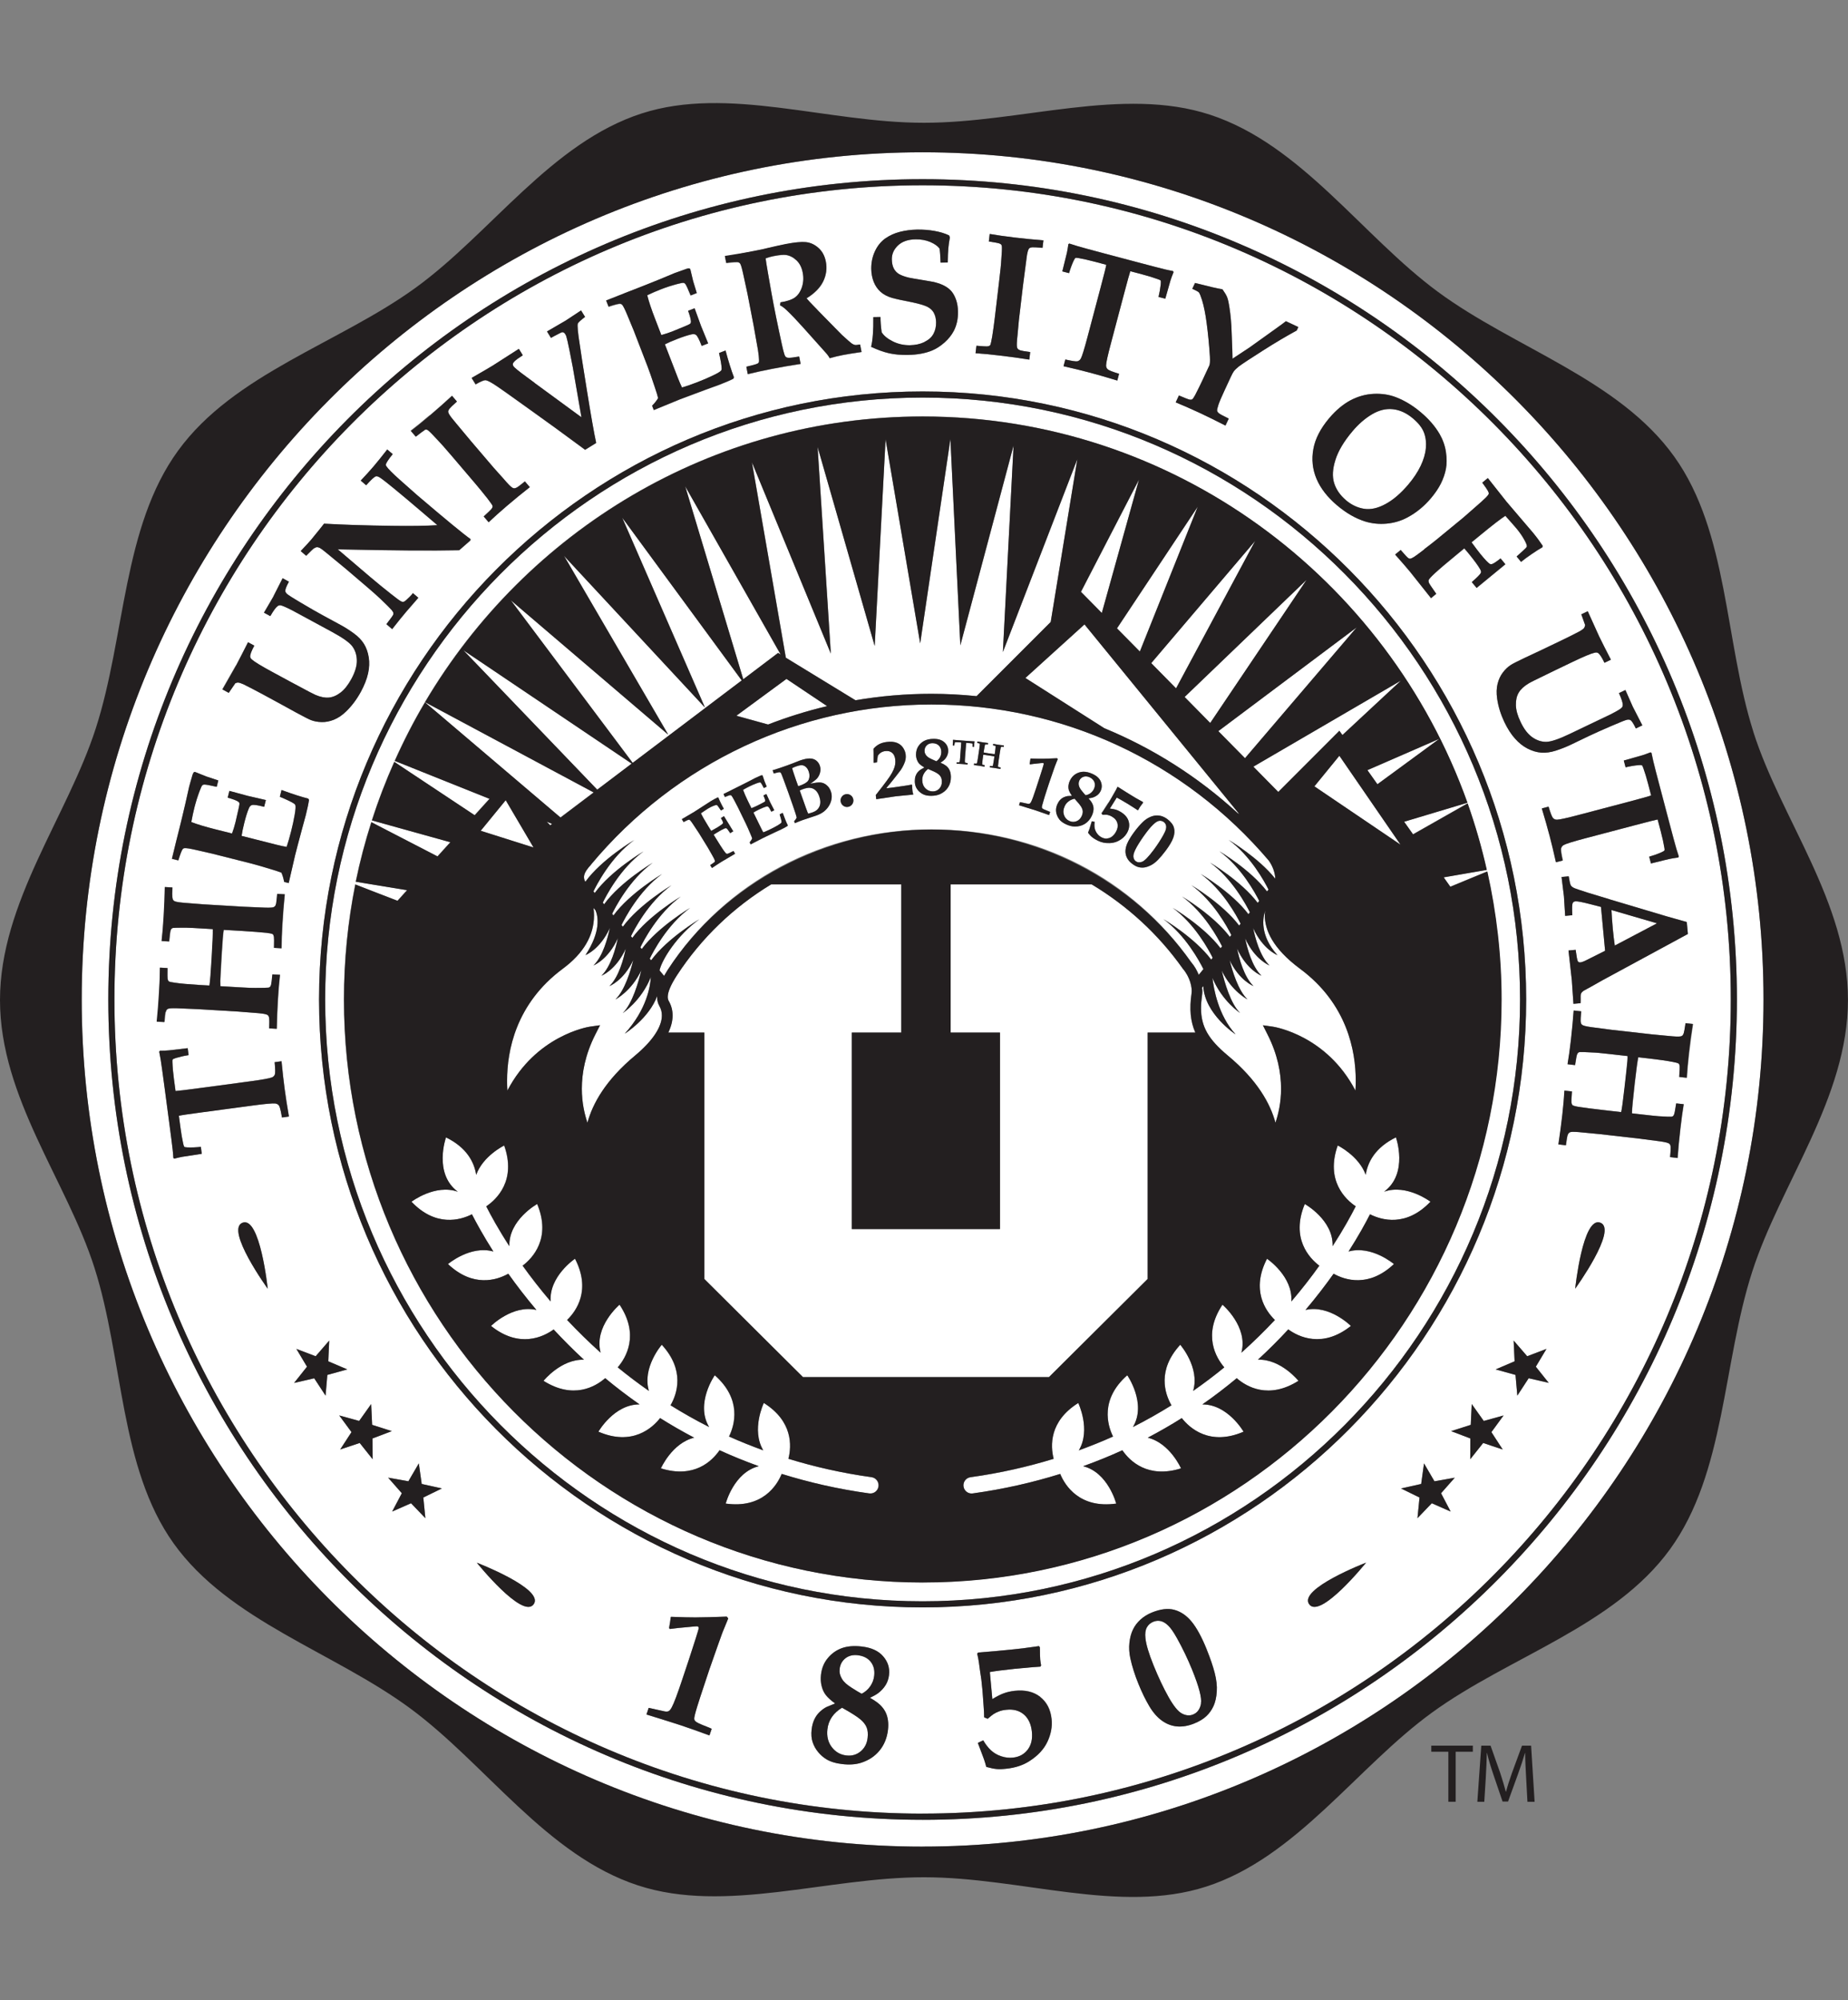
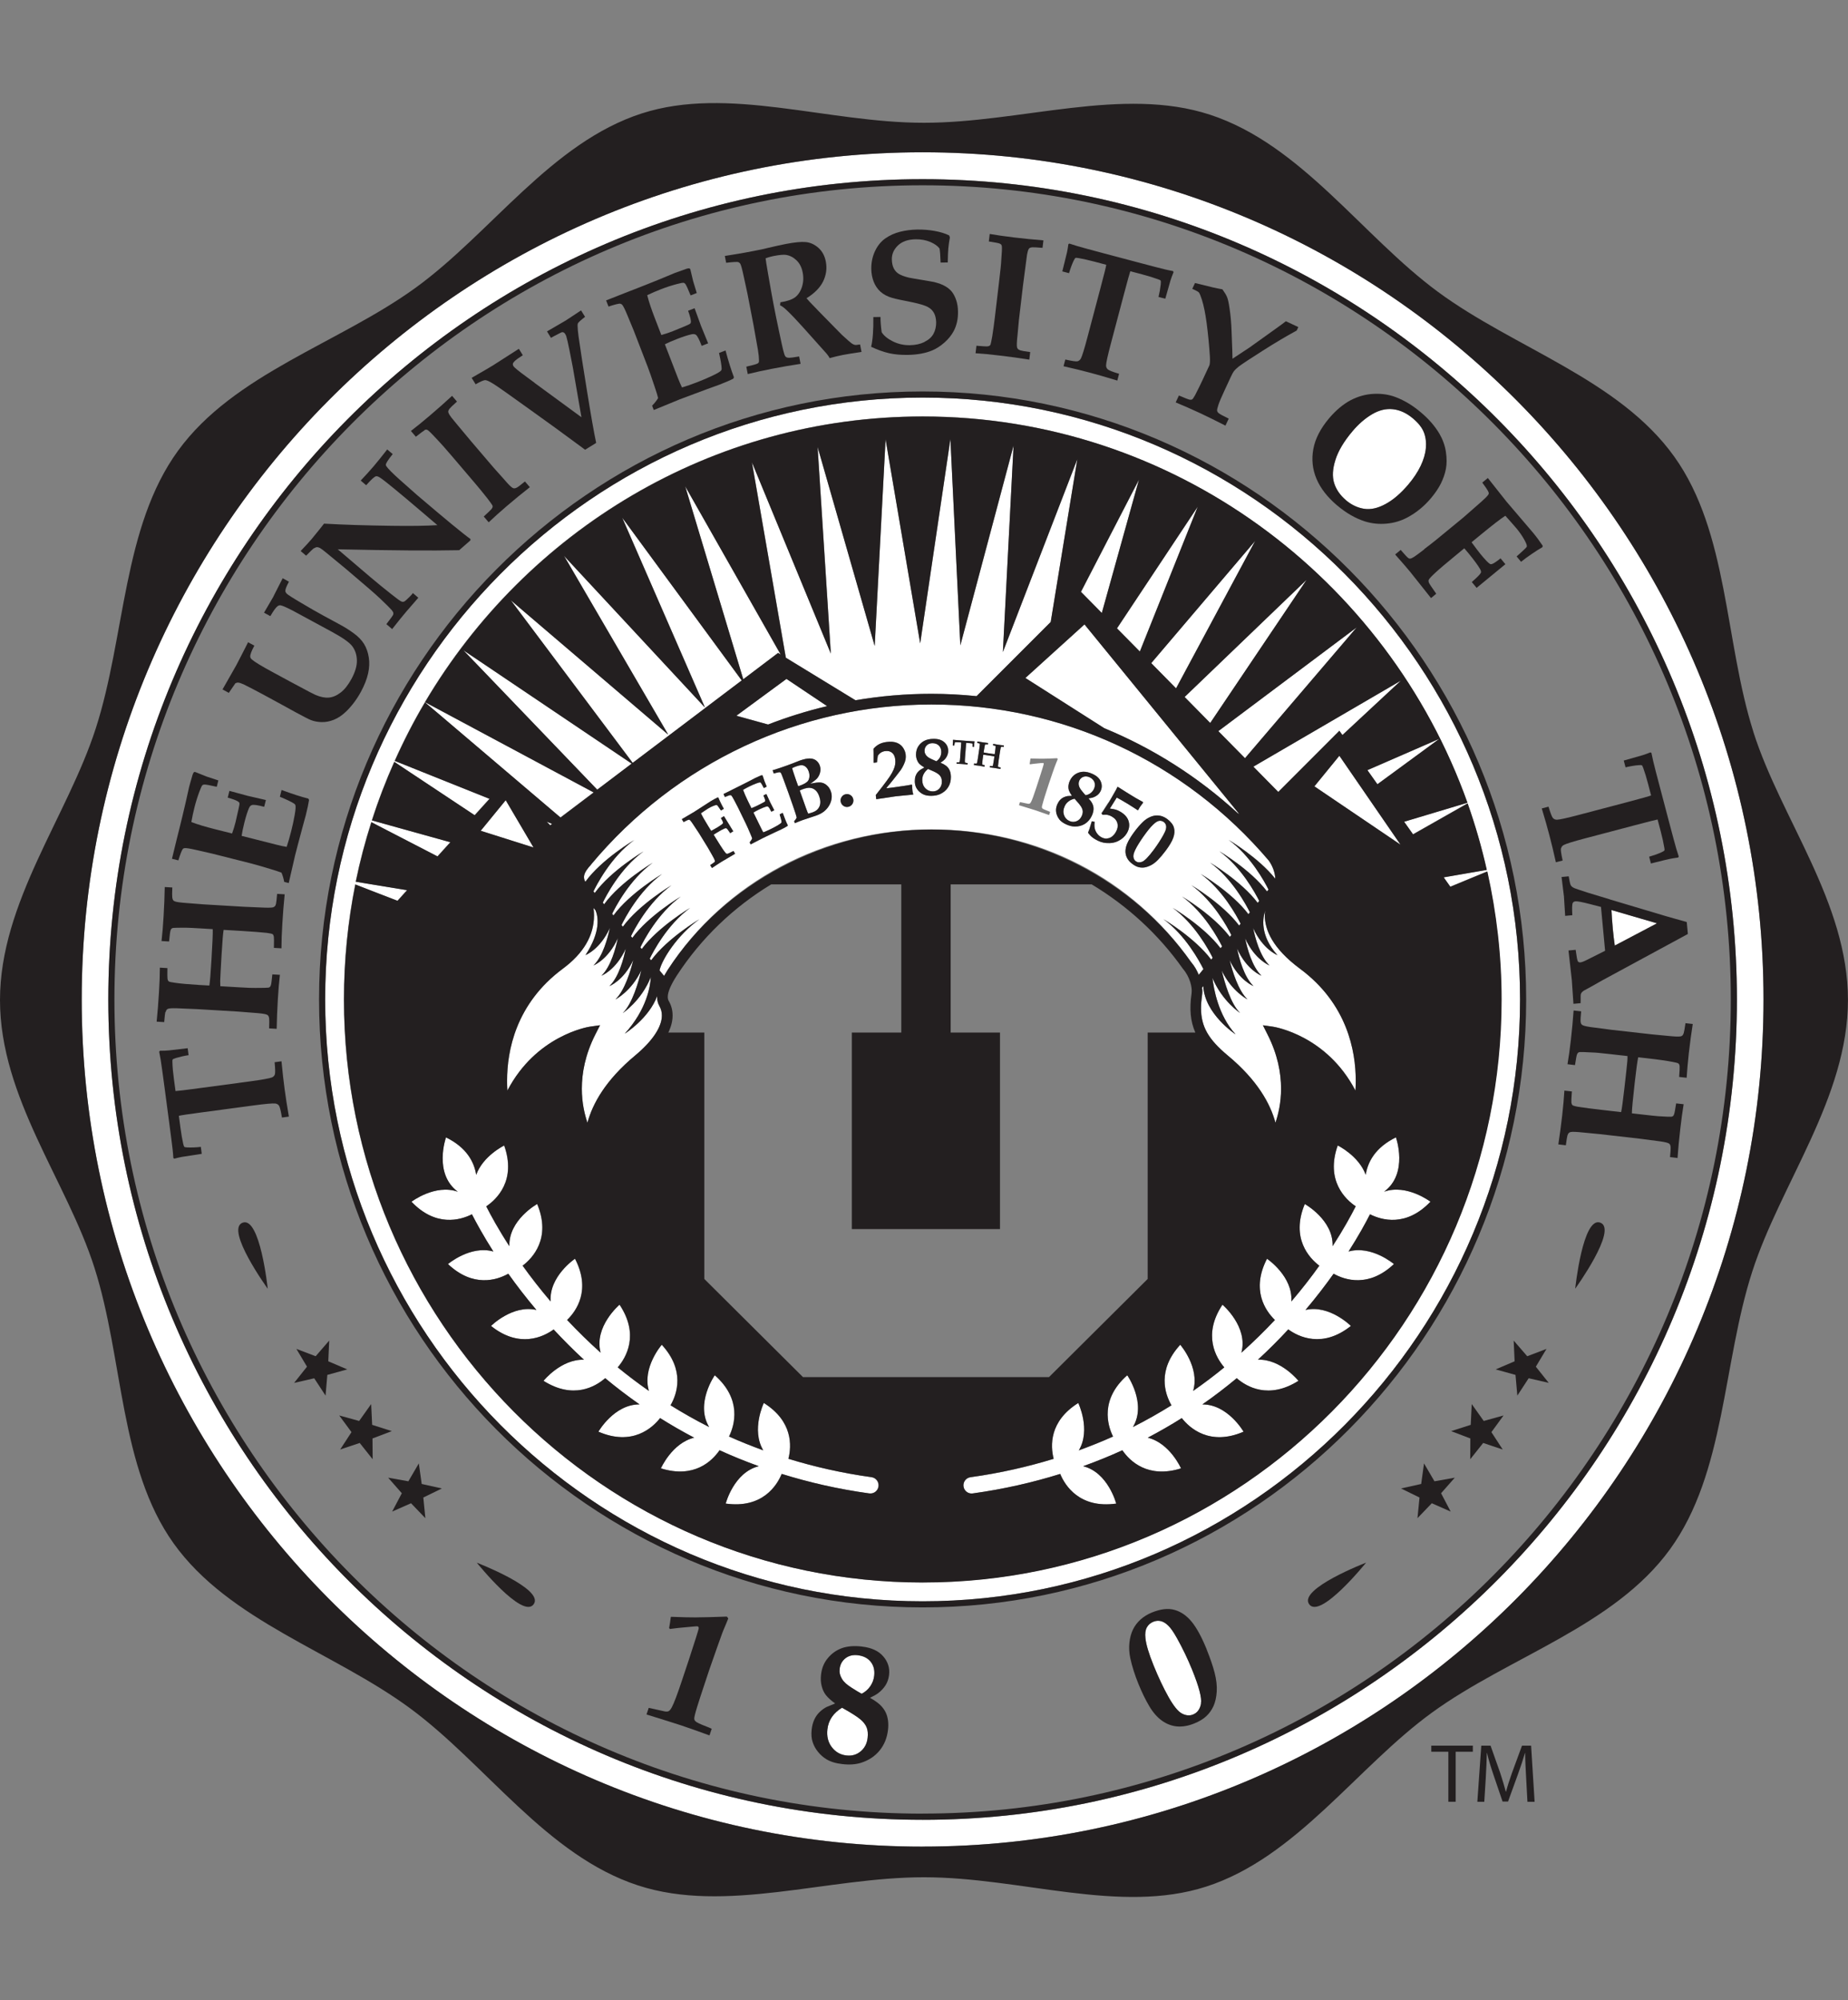
<svg xmlns="http://www.w3.org/2000/svg" id="a" viewBox="0 0 332.7 360">
  <rect x="0" y="0" width="332.7" height="360" fill="#808080" stroke="none" />
  <defs>
    <style>
      .b {
        fill: #231f20;
      }

      .c {
        fill: #fff;
      }
    </style>
  </defs>
  <g>
    <path class="c" d="M242.33,90.04c.99.83,2.06,1.34,3.24,1.53,1.18.19,2.47-.09,3.86-.85,1.4-.75,2.77-1.93,4.13-3.54.93-1.1,1.66-2.21,2.2-3.32.53-1.11.85-2.18.94-3.2.1-1.02-.01-1.95-.34-2.81-.32-.85-.98-1.7-1.98-2.54-1.14-.97-2.34-1.53-3.6-1.66-1.26-.14-2.52.17-3.77.91-1.26.75-2.42,1.75-3.5,3.03-1.55,1.83-2.58,3.56-3.09,5.18-.52,1.63-.6,3.01-.23,4.17.36,1.15,1.08,2.18,2.14,3.09Z" />
    <path class="c" d="M290.35,167.06c.11,1.17.23,2.21.37,3.13l7.61-4.01-8.2-2.39c.04.96.12,2.05.23,3.26Z" />
    <path class="c" d="M166.1,27.41C82.63,27.41,14.71,95.82,14.71,179.89s67.91,152.48,151.39,152.48,151.39-68.4,151.39-152.48S249.58,27.41,166.1,27.41ZM166.1,327.54c-80.84,0-146.6-66.24-146.6-147.65S85.26,32.25,166.1,32.25s146.6,66.24,146.6,147.65-65.77,147.65-146.6,147.65Z" />
    <path class="c" d="M154.43,297.93c-.88-.1-1.62.09-2.23.55-.6.47-.95,1.11-1.04,1.91-.04.32-.02.62.04.91.06.29.19.57.36.87.17.29.4.56.67.81.27.25.63.51,1.06.79l1.04.65.79.45c.63-.32,1.14-.77,1.54-1.34.4-.57.64-1.21.71-1.9.12-1.01-.09-1.84-.63-2.51-.54-.67-1.31-1.06-2.32-1.18Z" />
-     <path class="c" d="M166.1,33.35c-80.23,0-145.5,65.74-145.5,146.54s65.28,146.54,145.5,146.54,145.5-65.74,145.5-146.54S246.33,33.35,166.1,33.35ZM303.87,168.11l-15.38,8.33-2.02,1.14-1.35.74c-.18.12-.3.23-.37.33-.07.1-.13.21-.16.33-.03.12-.03.42-.02.9,0,.16-.01.38-.01.68l-1.29.12-.29-4.25-.6-5.35,1.29-.12c.16,1.23.3,1.92.39,2.06.1.15.25.22.46.2.26-.02.66-.17,1.22-.47l3.23-1.62-.74-7.89-1.89-.49c-1.45-.37-2.35-.54-2.7-.52-.25.02-.41.12-.5.3-.12.25-.14.99-.07,2.2l-1.29.12-.22-3.52-.43-3.48,1.29-.12c.14.82.24,1.3.3,1.46.06.15.15.28.25.38.11.11.27.2.5.3.22.1,1.03.37,2.44.82.66.2,1.96.6,3.9,1.18l10.26,3.06,3.61,1.02.2,2.15ZM284.37,113.63c.39-.22.66-.42.81-.6.08-.1.14-.27.19-.53l-.69-1.93,1.16-.56,2.05,4.53.92,1.85.94,1.84.26.5-1.16.56c-.48-1-.87-1.59-1.17-1.77-.15-.1-.36-.11-.62-.04-.64.15-1.93.69-3.89,1.62l-3.23,1.55-1.62.79c-1.7.81-2.74,1.33-3.12,1.56-.83.5-1.43,1.05-1.79,1.66-.36.61-.53,1.36-.51,2.24.02.89.3,1.89.84,3.02.61,1.29,1.33,2.22,2.13,2.78.81.55,1.64.83,2.5.82.86-.02,2.28-.49,4.25-1.44l2.84-1.36c2.45-1.17,3.94-1.88,4.48-2.14,1.16-.59,1.83-.99,2.02-1.21.12-.13.18-.29.18-.48.01-.38-.22-1.1-.68-2.14l1.16-.56c.73,1.68,1.17,2.68,1.32,2.99.04.08.1.2.19.37l1.54,3-1.17.56c-.41-.85-.73-1.36-.98-1.51-.13-.08-.31-.1-.55-.07-.24.03-1.21.42-2.92,1.15-1.7.73-3.03,1.33-4,1.79l-3.27,1.57c-.84.4-1.73.75-2.68,1.06-.95.31-1.83.43-2.63.36-.81-.06-1.62-.3-2.45-.72-.83-.42-1.59-1.02-2.28-1.81-.7-.78-1.33-1.78-1.91-2.97-.67-1.4-1.1-2.8-1.3-4.2-.14-1.02-.11-1.92.08-2.7.2-.78.52-1.47.96-2.04.44-.57.91-1.02,1.42-1.34.31-.21,1.2-.66,2.67-1.36l2.68-1.26,3.53-1.69c1.3-.62,2.46-1.2,3.48-1.74ZM266.73,90.31c.6-.52,1-.92,1.19-1.2.06-.1.1-.19.11-.28,0-.09-.05-.23-.15-.43-.1-.2-.44-.7-1.02-1.5l1-.82,3.37,4.26,4.78,5.6c.65.8,1.23,1.58,1.74,2.35l-.08.25c-.53.29-1.16.69-1.91,1.21-.75.51-1.39.98-1.92,1.41l-.8-.97c.19-.16.6-.53,1.24-1.12.34-.3.53-.5.57-.59.03-.07.05-.14.03-.2-.02-.22-.19-.62-.52-1.21-.33-.59-.78-1.23-1.34-1.92-.11-.13-.43-.49-.94-1.08-.52-.59-.88-.99-1.07-1.2-.87.56-2.34,1.69-4.41,3.4l-1.67,1.37c.76,1.04,1.29,1.74,1.58,2.09.83,1.01,1.4,1.61,1.71,1.8.12.08.27.08.46,0,.26-.09.75-.42,1.47-.99l.87,1.05c-1.36,1.11-3.08,2.53-5.18,4.26l-.87-1.05c.98-.84,1.53-1.4,1.64-1.68.05-.14.02-.34-.12-.61-.37-.66-1.07-1.61-2.09-2.86-.15-.18-.41-.48-.78-.92l-1.32,1.09c-1.89,1.55-3.19,2.66-3.92,3.33-.72.67-1.12,1.09-1.17,1.28-.05.13-.03.28.03.47.06.18.51.85,1.33,2.01l-.94.78-3.75-4.72c-.56-.68-1.46-1.72-2.71-3.13l1-.82c.77.9,1.24,1.4,1.41,1.49.09.06.18.08.28.08.15,0,.4-.12.75-.34.21-.13.81-.57,1.8-1.33.99-.76,1.71-1.31,2.12-1.65l4.94-4.06c.11-.09,1.2-1.05,3.26-2.86ZM236.45,80.83c.34-1.86,1.29-3.72,2.87-5.58,1.22-1.44,2.5-2.51,3.84-3.21,1.34-.7,2.72-1.08,4.16-1.15,1.43-.06,2.77.14,3.99.6,1.57.61,3.06,1.52,4.49,2.72,1.42,1.2,2.54,2.49,3.36,3.87.6,1.04.99,2.12,1.16,3.26.17,1.13.17,2.15,0,3.05-.17.89-.48,1.78-.91,2.65-.44.87-1.03,1.74-1.77,2.62-1.25,1.47-2.66,2.63-4.24,3.47-1.17.63-2.43,1-3.77,1.12-1.34.12-2.64-.02-3.89-.4-1.71-.54-3.38-1.5-5-2.88-1.75-1.48-2.99-3.08-3.71-4.79-.72-1.71-.91-3.49-.57-5.35ZM212.25,71.17c1.07.46,1.71.7,1.91.74.2.04.36.02.47-.04.12-.06.29-.32.54-.77.54-1.05.98-1.94,1.33-2.7l1.24-2.66c.1-.22.13-.74.09-1.58-.12-2.01-.32-4.04-.59-6.06-.22-1.65-.49-3.02-.83-4.11-.23-.72-.42-1.18-.56-1.37-.1-.11-.49-.33-1.19-.66l.49-1.04,3.22.79c.55.13,1.12.24,1.72.35.41.58.7,1.05.84,1.42.15.37.28,1,.42,1.89.21,1.32.34,2.79.39,4.42.11,2.59.16,4.18.16,4.76l3.06-2.02c.53-.37,2.13-1.52,4.79-3.43.92-.65,1.51-1.09,1.76-1.3l2.24,1.05-.3.63c-1.84.99-3.89,2.21-6.15,3.65-2.27,1.44-3.69,2.38-4.27,2.82-.39.3-.69.59-.89.86-.14.2-.33.54-.55,1.02l-1.1,2.37c-.55,1.19-.93,2.07-1.12,2.63-.19.57-.27.93-.24,1.08.03.15.13.3.3.45.17.15.76.47,1.79.97l-.58,1.24c-1.73-.88-3.3-1.66-4.72-2.32-1.38-.65-2.79-1.26-4.24-1.86l.58-1.24ZM192.1,45.39c.09-.44.16-.92.24-1.45l.17-.11c.46.15.94.31,1.46.46.84.25,2.46.69,4.87,1.33l5.96,1.58c2.48.65,4.14,1.09,4.98,1.29.46.11.92.2,1.39.29l.11.19c-.24.58-.43,1.1-.57,1.55-.03.08-.34,1.16-.92,3.24l-1.22-.32c.19-.78.32-1.53.4-2.26.03-.37.02-.6-.02-.69-.05-.07-.2-.14-.45-.23-.79-.29-1.75-.59-2.89-.89l-2.12-.56c-.12.34-.5,1.7-1.13,4.08l-2.37,8.95c-.57,2.15-.86,3.46-.86,3.93,0,.28.1.51.29.69.2.19.88.46,2.05.81l-.32,1.22c-1.9-.58-3.5-1.04-4.81-1.39-1.4-.37-3.02-.77-4.87-1.19l.32-1.21c1.2.27,1.92.38,2.18.32.25-.06.46-.22.61-.48.22-.4.62-1.68,1.19-3.83l2.37-8.95c.65-2.44.99-3.81,1.02-4.11l-2.1-.56c-1.07-.28-2.01-.5-2.84-.64-.33-.06-.53-.07-.59-.03-.08.04-.19.2-.32.47-.31.66-.59,1.42-.84,2.27l-1.21-.32c.5-2.04.78-3.19.85-3.45ZM175.79,62.23c1.09.09,1.72.13,1.89.12.23-.01.38-.05.47-.12.09-.06.15-.14.18-.23.04-.12.14-.6.3-1.43.19-1.22.35-2.36.47-3.4l.76-6.41c.24-2.03.37-3.35.4-3.94.1-1.3.14-2.12.11-2.46-.01-.14-.05-.25-.11-.32-.06-.08-.17-.15-.34-.22-.17-.07-.81-.19-1.9-.36l.16-1.35c1.27.22,2.74.43,4.39.63,1.86.22,3.62.39,5.28.52l-.16,1.35c-1.05-.09-1.67-.12-1.87-.1-.2.03-.35.06-.44.12-.09.06-.16.13-.2.23-.09.17-.18.49-.28.98-.04.27-.12.77-.2,1.5-.33,2.51-.5,3.86-.53,4.06l-.73,6.18-.26,2.81c-.12,1.05-.16,1.75-.09,2.08.02.15.08.26.17.35.09.09.23.17.43.24.2.07.8.17,1.78.31l-.16,1.35c-1.65-.27-3.41-.51-5.29-.73-1.64-.19-3.1-.33-4.39-.42l.16-1.35ZM168.14,56.36c-.25-.46-.63-.83-1.14-1.1-.51-.27-1.41-.54-2.7-.82-1.85-.36-3.07-.63-3.65-.79-.88-.25-1.59-.63-2.14-1.12-.54-.5-.95-1.1-1.23-1.81-.27-.71-.42-1.48-.43-2.3-.02-1.15.2-2.22.67-3.2.46-.98,1.09-1.74,1.86-2.29.78-.55,1.66-.94,2.64-1.19.99-.24,2-.38,3.05-.4,1.08-.02,2.13.06,3.15.24,1.02.18,1.9.45,2.65.81l.13.37c-.13.67-.22,1.32-.28,1.97-.06.64-.09,1.49-.1,2.53l-1.29.02c-.04-1.19-.11-2.03-.19-2.53-.32-.45-.88-.84-1.66-1.18-.79-.33-1.66-.49-2.63-.48-1.38.02-2.45.39-3.2,1.11-.75.72-1.11,1.55-1.1,2.5.02.68.14,1.23.36,1.65.22.42.53.75.93.99.4.24.99.46,1.77.65.59.12,1.41.26,2.47.43,1.06.17,1.74.29,2.06.36.82.21,1.49.45,2.01.75.51.29.92.64,1.23,1.03.31.39.56.89.76,1.49.2.6.31,1.27.32,2.03.02,1.32-.23,2.48-.75,3.49-.4.76-.95,1.45-1.67,2.09-.71.63-1.45,1.11-2.21,1.43-1.22.51-2.68.78-4.4.81-1.25.02-2.38-.08-3.36-.3-.98-.22-2.07-.61-3.25-1.16.3-1.17.43-2.96.4-5.35l1.29-.02c0,.74.06,1.66.21,2.75.4.63,1.07,1.18,2.02,1.65.94.47,1.97.69,3.08.68.97-.02,1.83-.2,2.58-.56.75-.36,1.3-.84,1.63-1.46.33-.61.49-1.31.48-2.08-.01-.65-.14-1.2-.39-1.66ZM132.92,45.72c.67-.11,1.63-.28,2.85-.52,1.05-.2,1.94-.4,2.68-.58,1.23-.29,2.25-.51,3.06-.67,1.57-.3,2.76-.42,3.58-.34.82.08,1.58.42,2.27,1.04.68.61,1.13,1.43,1.33,2.46.24,1.23.08,2.41-.47,3.56-.55,1.14-1.55,2.16-3,3.05.34.4.71.81,1.12,1.22.41.41.65.66.73.75.08.09.15.18.23.25l3,3.06c.8.81,1.23,1.25,1.3,1.32.94.85,1.52,1.36,1.72,1.51.2.15.39.24.57.28.17.04.49.02.97-.07l.26,1.34c-1.56.23-2.68.41-3.37.55-.8.16-1.59.34-2.37.57-.09-.21-.27-.48-.53-.79l-4.24-4.74c-1.22-1.36-2.23-2.42-3.04-3.17-.41-.38-.78-.65-1.12-.82l.07-.53c1.2-.19,2.08-.49,2.63-.89.55-.41.97-1.02,1.24-1.85.28-.83.33-1.7.14-2.62-.18-.93-.55-1.66-1.11-2.19-.56-.53-1.19-.86-1.88-.98-.45-.07-1.21,0-2.29.21-.48.09-.95.23-1.4.4.04.37.17,1.19.39,2.46.5,2.88.84,4.8,1.03,5.76.29,1.52.62,3.12.98,4.82.44,2.08.7,3.26.78,3.54.14.56.26.92.38,1.08.05.07.13.13.24.18.1.05.26.07.47.07s.8-.08,1.77-.24l.26,1.33c-1.73.26-3.47.57-5.21.9-1.55.3-2.98.61-4.3.94l-.26-1.33c1.13-.26,1.8-.45,2-.56.11-.05.19-.12.23-.2.04-.08.06-.23.05-.45,0-.41-.07-1.01-.19-1.82l-.79-4.45-1.09-5.64-.69-3.19c-.27-1.26-.47-2.01-.62-2.24-.07-.11-.16-.18-.27-.22-.26-.08-1.01-.03-2.24.12l-.24-1.23c.23-.04,1.03-.17,2.41-.39ZM112.43,52.8c.65-.25,1.28-.5,1.88-.73,1.3-.5,2.75-1.08,4.33-1.72l2.86-1.19c.34-.13,1.04-.38,2.1-.75.09-.03.26-.06.5-.09l.18.14.52,2.18c.05.15.26.86.65,2.13l-1.11.43c-.46-1.13-.77-1.81-.93-2.04-.09-.12-.19-.19-.29-.22-.15-.04-.56.03-1.22.21-.98.26-1.92.56-2.82.91-.84.33-1.69.69-2.55,1.1.29,1.13.76,2.54,1.4,4.21l1.14,2.96c.67-.18,1.35-.41,2.05-.68.22-.08.99-.41,2.33-.96.51-.21.79-.36.86-.45.07-.09.1-.22.09-.38-.03-.41-.2-1.04-.51-1.9l1.17-.45,1.16,3.19,1.28,3.13-1.17.45c-.42-1.11-.76-1.77-1.01-1.97-.19-.15-.44-.19-.75-.12-.7.15-1.57.43-2.6.83-.93.36-1.68.68-2.26.98l2.34,6.05c.26.68.51,1.24.74,1.72.79-.23,1.71-.55,2.77-.96,1.02-.39,1.95-.79,2.79-1.2.84-.4,1.34-.7,1.49-.9.05-.06.08-.18.09-.33,0-.52-.16-1.47-.47-2.82l1.17-.45c.53,1.98,1.04,3.59,1.51,4.82l-.11.26c-.58.3-1.44.67-2.56,1.1l-2.32.84c-2.28.85-3.85,1.43-4.71,1.76-.23.09-1.81.74-4.73,1.94l-.3-.78c.47-.49.83-.95,1.08-1.37-.09-.42-.3-1.09-.61-2.01-.56-1.68-.99-2.89-1.27-3.64l-2.5-6.48c-.1-.25-.48-1.17-1.15-2.78-.45-1.08-.77-1.71-.96-1.91-.08-.08-.18-.12-.29-.14-.3-.02-1.01.16-2.13.53l-.43-1.11,3.3-1.3ZM88.78,65.78l4.63-2.97.71,1.16c-.73.46-1.23.83-1.51,1.11-.17.16-.26.31-.28.44-.02.13,0,.26.09.39.16.26.96.92,2.4,1.97.82.6,1.27.93,1.33.98.06.05.14.11.23.19l8.3,6.08-1.56-9.02c-.03-.21-.23-1.23-.6-3.06-.26-1.29-.45-2.14-.59-2.56-.05-.11-.1-.23-.17-.33-.09-.15-.18-.25-.28-.29-.1-.05-.19-.06-.29-.05-.08.01-.25.09-.51.23-.6.3-1.09.56-1.49.79l-.71-1.16,3.37-1.96,2.76-1.82.72,1.16c-.8.6-1.23.99-1.3,1.19-.12.33,0,1.63.36,3.89l.41,2.75.85,5.32c.73,4.53,1.28,7.71,1.68,9.54l-1.99,1.23c-1.87-1.38-3.66-2.69-5.35-3.93l-4.6-3.31c-3.61-2.6-5.78-4.13-6.53-4.6-.75-.46-1.24-.69-1.47-.68-.35.02-.94.28-1.77.76l-.72-1.16c2.13-1.22,3.41-1.98,3.87-2.26ZM77.39,74.74c1.42-1.21,2.75-2.39,3.97-3.52l.88,1.03c-.78.71-1.23,1.14-1.35,1.3-.12.16-.19.3-.21.41-.02.11-.01.2.03.3.06.18.23.47.53.87.16.21.48.6.96,1.17,1.63,1.95,2.5,2.99,2.62,3.14l4.04,4.73,1.88,2.1c.69.81,1.17,1.3,1.46,1.48.13.08.25.12.37.12.12,0,.28-.06.47-.15.19-.1.67-.46,1.44-1.09l.88,1.03c-1.32,1.03-2.69,2.16-4.13,3.38-1.25,1.07-2.35,2.04-3.28,2.94l-.89-1.04c.81-.74,1.27-1.18,1.37-1.31.14-.17.22-.32.23-.42.01-.11,0-.2-.05-.29-.06-.12-.34-.51-.85-1.19-.77-.97-1.49-1.85-2.17-2.66l-4.19-4.92c-1.33-1.56-2.2-2.54-2.62-2.96-.89-.97-1.47-1.55-1.73-1.75-.11-.08-.21-.13-.31-.14-.09-.02-.23.02-.39.1-.16.08-.68.46-1.55,1.15l-.89-1.04c1.03-.78,2.17-1.71,3.44-2.8ZM56.08,97.09l1.4-1.72.87-1.1c3.48.2,7.56.32,12.26.39,3.38.05,6.1,0,8.14-.12l-2.72-2.32c-4.22-3.6-6.74-5.67-7.57-6.21-.32-.21-.57-.3-.74-.27-.29.06-.89.6-1.79,1.62l-.98-.84c.86-.91,1.63-1.75,2.31-2.55.65-.77,1.48-1.79,2.46-3.05l.99.83c-.79.97-1.2,1.6-1.23,1.88-.01.09.01.18.07.28.29.45,1.12,1.29,2.49,2.51,1.37,1.23,2.39,2.12,3.05,2.7,5.21,4.44,8.42,7.08,9.62,7.92l-.02.25c-.67.57-1.34,1.16-2.01,1.76-4.98.11-12.26.05-21.86-.16l5.84,4.98c1.21,1.03,2.5,2.08,3.86,3.15.93.74,1.52,1.16,1.77,1.27.12.05.24.06.36.04.12-.02.28-.12.46-.28.49-.45.84-.8,1.04-1.03.04-.05.1-.13.19-.25l.98.84c-1.28,1.46-2,2.29-2.17,2.5-.64.75-1.49,1.8-2.54,3.14l-1.04-.89c.74-.95,1.14-1.52,1.22-1.69.04-.11.05-.23.03-.34-.02-.12-.12-.29-.31-.52-.26-.3-.93-.97-2.02-2.01-.62-.59-1.45-1.32-2.49-2.21l-3.76-3.21-3.46-2.85c-.58-.48-.97-.77-1.17-.88-.21-.1-.38-.16-.53-.15-.15,0-.32.07-.51.2-.19.13-.67.59-1.43,1.36l-.98-.84c.89-.94,1.54-1.64,1.94-2.11ZM42.49,119.76l.95-1.83.94-1.84.25-.5,1.13.61c-.53.97-.77,1.63-.74,1.99,0,.18.12.36.33.53.49.43,1.69,1.16,3.6,2.19l3.14,1.7,1.59.85c1.65.9,2.69,1.43,3.09,1.61.89.38,1.69.54,2.4.48.7-.06,1.41-.36,2.12-.9.71-.54,1.36-1.36,1.95-2.45.68-1.26,1.01-2.38.98-3.36-.02-.98-.29-1.81-.81-2.51-.51-.69-1.73-1.55-3.66-2.6l-2.77-1.5c-2.39-1.29-3.84-2.08-4.36-2.36-1.15-.59-1.88-.9-2.16-.93-.18-.01-.34.03-.49.14-.32.22-.76.82-1.33,1.81l-1.14-.62c.94-1.58,1.49-2.52,1.65-2.82.05-.08.11-.2.18-.37l1.53-3.01,1.13.62c-.45.83-.67,1.39-.65,1.68.01.15.11.31.27.49.17.18,1.05.74,2.64,1.68,1.6.94,2.86,1.67,3.8,2.18l3.19,1.73c.81.44,1.62.96,2.43,1.54.81.59,1.42,1.22,1.84,1.91.42.69.71,1.49.85,2.4.15.92.11,1.89-.12,2.91-.23,1.03-.66,2.12-1.29,3.29-.74,1.36-1.62,2.54-2.63,3.52-.74.71-1.48,1.22-2.24,1.52-.75.3-1.49.44-2.21.42-.72-.02-1.36-.14-1.92-.36-.35-.13-1.24-.59-2.67-1.36l-2.6-1.43-3.44-1.87c-1.27-.68-2.42-1.28-3.45-1.79-.41-.19-.73-.29-.96-.3-.12,0-.3.05-.54.15l-1.16,1.69-1.13-.62,2.46-4.32ZM31.78,151.13c.17-.68.33-1.33.49-1.96.34-1.35.71-2.86,1.09-4.53l.68-3.03c.09-.36.29-1.08.61-2.15.02-.09.1-.25.22-.46l.22-.05,2.08.83c.15.05.85.28,2.12.7l-.29,1.15c-1.19-.28-1.92-.41-2.21-.41-.15,0-.27.03-.35.1-.12.1-.3.48-.54,1.12-.35.95-.65,1.89-.89,2.82-.22.88-.41,1.78-.58,2.71,1.1.42,2.52.85,4.26,1.29l3.07.77c.24-.65.45-1.33.63-2.06.05-.23.24-1.04.56-2.46.12-.53.17-.85.13-.96-.03-.11-.12-.2-.26-.29-.35-.21-.96-.44-1.84-.68l.3-1.22,3.28.89,3.29.76-.31,1.22c-1.15-.3-1.88-.41-2.19-.32-.23.07-.41.25-.54.54-.28.66-.56,1.53-.83,2.6-.25.97-.41,1.77-.5,2.41l6.28,1.59c.7.18,1.31.3,1.83.39.27-.78.54-1.72.81-2.81.27-1.06.48-2.05.64-2.97.16-.92.2-1.5.12-1.74-.02-.08-.09-.16-.22-.26-.43-.3-1.29-.71-2.57-1.24l.3-1.22c1.92.71,3.53,1.22,4.81,1.55l.14.24c-.09.65-.29,1.56-.58,2.73l-.65,2.38c-.63,2.34-1.05,3.97-1.28,4.86-.06.24-.44,1.9-1.15,4.99l-.81-.2c-.13-.66-.3-1.22-.5-1.67-.4-.17-1.07-.39-2-.66-1.69-.51-2.93-.87-3.71-1.06l-6.73-1.7c-.26-.06-1.24-.29-2.93-.67-1.14-.26-1.84-.36-2.12-.32-.11.02-.2.08-.28.16-.19.23-.46.92-.8,2.05l-1.15-.29.84-3.45ZM28.67,178.59c.1-1.66.15-3.14.16-4.43l1.36.08c-.02,1.1-.02,1.75.02,1.95.04.19.1.34.2.43.1.09.46.17,1.06.25,1.04.16,2.54.29,4.5.41l1.77.1c.12-.74.24-2.28.38-4.64.18-2.97.26-4.8.23-5.51l-1.76-.11c-1.59-.09-2.61-.15-3.06-.15-1.36,0-2.14,0-2.31.04-.12.02-.22.07-.29.13-.07.06-.14.18-.19.36-.06.18-.14.83-.25,1.95l-1.36-.08c.15-1.28.27-2.75.37-4.42.11-1.86.18-3.62.21-5.3l1.36.08c-.04.97-.04,1.57-.01,1.78.03.22.08.38.15.49.08.1.18.18.32.23.31.12,1.02.22,2.13.3l3.08.24,7.22.43,3.03.13c1.15.06,1.88.05,2.19-.02.15-.05.26-.11.35-.2.09-.09.16-.24.21-.45.05-.21.12-.81.2-1.78l1.36.08c-.17,1.67-.31,3.43-.42,5.29-.1,1.67-.15,3.14-.16,4.43l-1.36-.08c.03-1.13.02-1.8-.01-2-.04-.2-.1-.35-.2-.45-.1-.09-.45-.18-1.07-.25-1.05-.11-2.56-.22-4.54-.35l-3.23-.19c-.1.51-.22,2-.37,4.46-.14,2.37-.22,3.95-.25,4.73,0,.32,0,.64.02.95l3.23.19c1.61.1,2.63.14,3.08.12,1.37,0,2.15-.02,2.34-.05.12-.03.21-.06.28-.13.07-.06.13-.18.19-.35.05-.18.14-.81.25-1.91l1.36.08c-.15,1.28-.27,2.76-.37,4.42-.11,1.86-.18,3.62-.21,5.3l-1.36-.08c.03-.97.04-1.57.01-1.78-.03-.21-.08-.38-.15-.48-.07-.11-.18-.18-.32-.23-.3-.12-1.01-.22-2.13-.3l-3.06-.24-7.21-.43-3.04-.13c-1.14-.06-1.87-.05-2.18.03-.15.03-.26.09-.35.19-.08.09-.15.24-.21.45-.06.21-.12.81-.2,1.78l-1.36-.08c.17-1.67.31-3.44.42-5.29ZM43.66,220.08c3.17-1.23,4.54,11.88,4.54,11.88,0,0-7.71-10.66-4.54-11.88ZM50.77,201.13c-.2-1.22-.38-1.93-.53-2.14-.15-.22-.38-.34-.67-.39-.46-.05-1.78.07-3.99.36l-9.18,1.23c-2.5.33-3.9.54-4.19.63l.29,2.16c.14,1.09.31,2.04.49,2.86.07.33.14.52.2.56.07.06.26.1.56.11.72.03,1.53,0,2.42-.1l.16,1.25c-2.08.32-3.25.5-3.51.54-.44.09-.92.19-1.43.33l-.17-.12c-.03-.48-.07-.98-.13-1.52-.09-.87-.31-2.54-.64-5.01l-.81-6.11c-.34-2.54-.58-4.24-.71-5.09-.08-.46-.16-.93-.26-1.4l.13-.17c.63,0,1.18-.02,1.65-.07.08,0,1.2-.13,3.35-.39l.16,1.25c-.79.12-1.54.29-2.24.5-.36.11-.57.2-.63.28-.04.07-.06.24-.04.5.03.84.12,1.84.27,3.01l.29,2.17c.36-.02,1.76-.19,4.21-.51l9.18-1.23c2.21-.29,3.52-.53,3.96-.71.26-.1.43-.29.53-.53.09-.25.08-.99-.04-2.21l1.25-.17c.19,1.98.38,3.64.56,4.98.19,1.44.45,3.09.77,4.95l-1.25.17ZM58.61,251.2l-2.04-3.12-3.62.84,2.32-2.92-1.91-3.2,3.47,1.32,2.44-2.82-.17,3.73,3.42,1.46-3.58.99-.32,3.72ZM64.76,259.72l-3.52,1.17,2.04-3.13-2.2-3,3.58.99,2.16-3.03.17,3.74,3.54,1.13-3.47,1.32.03,3.74-2.33-2.92ZM76.58,273.26l-2.58-2.69-3.4,1.49,1.74-3.3-2.47-2.8,3.65.65,1.88-3.22.52,3.71,3.63.8-3.34,1.64.37,3.72ZM96.08,288.75c-1.99,2.78-10.24-7.48-10.24-7.48,0,0,12.24,4.71,10.24,7.48ZM130.54,292.66c-.31.74-.5,1.22-.58,1.43-.31.84-1.07,3-2.29,6.48l-.72,2.17c-.71,2.12-1.19,3.6-1.44,4.42-.39,1.26-.57,2.02-.54,2.26.02.15.08.27.2.39.19.21.86.53,2.02.97.33.12.64.26.92.4l-.4,1.19c-2.09-.77-3.8-1.37-5.11-1.81-.9-.3-2.98-.96-6.23-1.96l.4-1.19,2.86.63c.3.06.54.04.73-.04.18-.08.37-.32.57-.7.39-.72,1.01-2.39,1.89-5.02l1.17-3.51c.4-1.21.83-2.52,1.27-3.93l.39-1.27c.1-.31.14-.52.11-.63-.03-.11-.09-.18-.18-.2-.06-.02-.3,0-.74.03-2.22.2-3.63.35-4.25.44l-.15-.16c.02-.21.08-.54.17-.99.05-.34.1-.66.13-.95l.05-.09c1.92.07,3.46.11,4.61.11,1.15,0,2.95-.05,5.42-.14l.25.33c-.05.15-.24.6-.55,1.35ZM160.04,301.48c-.08.68-.28,1.29-.62,1.83-.33.54-.77,1.02-1.32,1.43-.3.23-.8.52-1.49.85.83.47,1.45.91,1.86,1.31.42.41.73.84.95,1.29.22.46.36.95.43,1.48.07.53.07,1.1,0,1.69-.17,1.46-.68,2.71-1.53,3.74-.85,1.04-1.97,1.77-3.36,2.2-.96.29-2.06.37-3.33.22-1.18-.13-2.15-.44-2.9-.89-.53-.32-1.01-.75-1.45-1.27-.44-.53-.77-1.12-.99-1.78-.22-.66-.28-1.43-.18-2.3.08-.69.25-1.29.5-1.83.26-.53.59-.98.99-1.36.4-.37.81-.66,1.22-.86.09-.04.59-.25,1.51-.62-.78-.58-1.33-1.08-1.67-1.52-.34-.44-.59-.98-.75-1.61-.16-.64-.2-1.32-.12-2.04.14-1.18.55-2.18,1.24-3.01.69-.83,1.53-1.42,2.52-1.78.99-.36,2.19-.46,3.59-.29,1.71.19,2.99.78,3.83,1.76.84.98,1.19,2.1,1.05,3.35ZM57.44,179.89c0-60.34,48.75-109.43,108.66-109.43s108.66,49.09,108.66,109.43-48.74,109.43-108.66,109.43-108.66-49.09-108.66-109.43ZM188.58,313.48c-.64,1.36-1.72,2.53-3.26,3.5-1.15.74-2.54,1.19-4.15,1.36-.68.07-1.27.09-1.75.05-.49-.04-1.1-.17-1.85-.38-.11-.44-.25-.89-.4-1.34-.15-.44-.52-1.44-1.12-2.98l.97-.46c.43.74.9,1.35,1.41,1.81.51.47,1.12.83,1.83,1.06.71.23,1.41.32,2.12.24,1.12-.12,2.01-.6,2.65-1.44.64-.84.89-1.93.75-3.24-.15-1.38-.63-2.4-1.46-3.1-.82-.69-1.87-.97-3.14-.83-.51.05-.96.15-1.34.3-.39.15-.71.31-.97.48-.15.09-.5.37-1.05.84l-.63-.26c0-.55-.03-1.32-.12-2.33l-.18-2.46-.21-2.01-.25-1.68c-.09-.75-.15-1.21-.18-1.35-.04-.26-.08-.52-.13-.78-.05-.25-.11-.54-.19-.87l.18-.18c2.48-.19,4.62-.39,6.42-.58.68-.07,1.23-.13,1.63-.18l2.9-.4.16.23c0,1.14.02,1.87.06,2.2.03.27.08.62.16,1.05l-.13.22c-.4.02-.85.05-1.36.09-1.66.14-2.72.24-3.19.29-2.18.23-3.69.43-4.55.59l.45,4.87c.82-.5,1.52-.85,2.1-1.06.58-.21,1.22-.35,1.92-.43,1.88-.2,3.41.16,4.6,1.09,1.19.92,1.87,2.25,2.05,3.96.15,1.36-.1,2.72-.74,4.09ZM218.49,307.05c-.32.7-.74,1.31-1.29,1.83-.55.52-1.28.96-2.19,1.33-1.09.44-2.12.62-3.1.53-.98-.08-1.89-.43-2.72-1.04-.84-.6-1.6-1.47-2.27-2.6-.67-1.13-1.32-2.45-1.93-3.95-.68-1.66-1.17-3.22-1.49-4.69-.21-.95-.26-1.88-.16-2.79.1-.91.31-1.69.64-2.37.32-.68.78-1.27,1.36-1.8.58-.52,1.26-.95,2.04-1.26,1.57-.64,2.94-.8,4.09-.47,1.15.33,2.18,1.03,3.08,2.13.9,1.09,1.81,2.75,2.71,4.99.64,1.57,1.12,2.98,1.44,4.22.32,1.24.45,2.36.37,3.37-.07,1.01-.26,1.86-.57,2.57ZM235.69,288.75c-1.99-2.78,10.25-7.49,10.25-7.49,0,0-8.25,10.26-10.25,7.49ZM261.17,272.07l-3.4-1.5-2.58,2.69.37-3.72-3.34-1.63,3.63-.81.52-3.7,1.87,3.22,3.66-.65-2.47,2.8,1.73,3.3ZM270.54,260.9l-3.52-1.17-2.33,2.92.02-3.74-3.46-1.32,3.54-1.13.18-3.74,2.16,3.04,3.57-.99-2.2,3,2.04,3.13ZM275.21,248.07l-2.04,3.13-.33-3.72-3.58-.99,3.41-1.47-.18-3.73,2.44,2.82,3.47-1.32-1.91,3.2,2.32,2.91-3.61-.83ZM278.97,150.32c-.37-1.4-.83-3.01-1.37-4.82l1.21-.32c.35,1.18.62,1.86.8,2.05.18.19.41.29.71.3.46,0,1.76-.29,3.92-.86l8.96-2.36c2.44-.64,3.8-1.02,4.08-1.15l-.55-2.11c-.28-1.06-.56-1.99-.84-2.77-.11-.32-.2-.5-.26-.53-.08-.06-.27-.06-.57-.04-.72.05-1.52.19-2.38.39l-.32-1.22c2.02-.57,3.16-.89,3.42-.97.43-.14.89-.31,1.38-.5l.18.09c.09.47.2.97.32,1.49.2.85.62,2.48,1.26,4.89l1.57,5.96c.65,2.48,1.1,4.13,1.34,4.96.13.45.28.9.43,1.35l-.11.19c-.62.08-1.17.17-1.63.27-.08.01-1.17.28-3.27.8l-.32-1.22c.77-.22,1.49-.48,2.16-.77.34-.15.54-.27.59-.36.03-.07.03-.24-.02-.5-.13-.83-.35-1.81-.65-2.95l-.56-2.12c-.36.06-1.73.41-4.11,1.04l-8.95,2.36c-2.16.57-3.44.97-3.85,1.2-.24.14-.39.34-.46.59-.06.26.04.99.31,2.19l-1.22.32c-.44-1.94-.83-3.56-1.17-4.87ZM283.58,231.96s1.36-13.11,4.53-11.88c3.18,1.22-4.53,11.88-4.53,11.88ZM303.69,193.99l-1.35-.15c.08-1.1.11-1.75.09-1.95-.02-.2-.08-.35-.18-.44-.09-.09-.44-.19-1.04-.31-1.03-.21-2.52-.42-4.48-.64l-1.76-.2c-.15.72-.36,2.26-.63,4.61-.34,2.95-.51,4.78-.51,5.48l1.75.2c1.58.18,2.59.29,3.04.32,1.36.08,2.13.11,2.31.09.12-.02.23-.06.3-.11.08-.06.15-.18.21-.36.07-.17.18-.82.36-1.93l1.35.15c-.21,1.27-.42,2.74-.6,4.4-.21,1.85-.38,3.61-.5,5.28l-1.35-.16c.09-.96.12-1.56.11-1.77-.02-.22-.06-.38-.12-.49-.06-.11-.17-.19-.3-.25-.3-.14-1.01-.27-2.12-.41l-3.06-.4-7.18-.82-3.02-.29c-1.15-.12-1.87-.15-2.18-.09-.15.03-.27.09-.36.18-.09.09-.17.24-.24.44-.07.21-.16.8-.29,1.77l-1.35-.16c.26-1.65.49-3.41.7-5.26.19-1.65.32-3.13.39-4.42l1.35.15c-.09,1.13-.12,1.8-.09,2,.02.2.08.36.18.46.09.09.44.2,1.05.31,1.04.16,2.54.36,4.51.58l3.21.37c.13-.5.33-1.99.61-4.44.27-2.36.44-3.93.51-4.71.03-.32.04-.63.03-.94l-3.21-.36c-1.6-.18-2.62-.27-3.06-.28-1.37-.08-2.15-.1-2.34-.08-.11.02-.21.06-.28.12-.07.06-.14.17-.21.34-.07.17-.18.8-.35,1.89l-1.35-.16c.22-1.27.42-2.74.61-4.39.21-1.85.37-3.61.49-5.28l1.36.15c-.09.97-.13,1.56-.11,1.78.02.22.06.38.12.49.07.11.17.2.31.25.29.14,1,.27,2.12.41l3.05.4,7.19.81,3.03.29c1.13.12,1.86.15,2.18.08.15-.03.27-.08.35-.17.09-.08.17-.23.23-.44.07-.21.17-.8.31-1.77l1.35.15c-.26,1.66-.49,3.41-.71,5.27-.19,1.65-.32,3.12-.39,4.41Z" />
    <path class="c" d="M211.84,294.76c-.56-1-1.06-1.72-1.51-2.15-.44-.44-.89-.71-1.34-.82-.44-.1-.9-.07-1.35.12-.52.2-.9.54-1.16,1.01-.26.47-.35,1.11-.26,1.93.12,1.15.6,2.78,1.46,4.89.87,2.15,1.77,4.04,2.68,5.68.92,1.64,1.73,2.64,2.44,3.01.71.37,1.38.43,2,.17.77-.31,1.24-.96,1.43-1.96.18-.99-.35-3.01-1.58-6.07-.81-1.99-1.74-3.92-2.79-5.8Z" />
    <path class="c" d="M154.88,309.45c-.56-.47-1.53-1.09-2.89-1.86l-.4-.22c-.78.47-1.39,1.03-1.83,1.68-.44.65-.71,1.39-.8,2.21-.15,1.25.11,2.31.78,3.19.67.88,1.54,1.39,2.64,1.51.98.11,1.83-.13,2.56-.73.72-.6,1.15-1.41,1.26-2.43.09-.74.03-1.37-.17-1.88-.2-.51-.58-1.01-1.15-1.48Z" />
    <path class="c" d="M166.1,71.56c-59.31,0-107.56,48.59-107.56,108.33s48.25,108.33,107.56,108.33,107.56-48.6,107.56-108.33-48.25-108.33-107.56-108.33ZM166.1,284.82c-57.46,0-104.2-47.07-104.2-104.93,0-7.09.71-14.01,2.04-20.71l3.14,1.22,4.46,1.72,1.72-1.91-5.97-.98-3.27-.54c.75-3.65,1.69-7.22,2.81-10.72l2.97,1.54,8.94,4.62,2.31-2.55-10.93-3.04-3.19-.89c1.16-3.61,2.51-7.12,4.03-10.54l2.79,1.86,11.68,7.75,2.67-2.95-13.99-5.6-3.07-1.23c1.62-3.63,3.43-7.15,5.44-10.54l2.57,2.17,21.83,18.56,5.97-4.51-27.44-14.69-2.92-1.56c18.19-30.76,51.53-51.42,89.59-51.42,45.12,0,83.62,29.03,98.08,69.52l-3.17.95-8.23,2.47,1.61,2.27,6.89-3.91,2.93-1.66c1.38,3.89,2.53,7.89,3.45,11.97l-3.26.56-4.5.78,1.2,1.69,3.53-1.46,3.1-1.28c1.65,7.42,2.56,15.11,2.56,23.03,0,57.86-46.74,104.93-104.2,104.93Z" />
    <polygon class="c" points="247.98 141.16 256.52 134.89 259.1 133 256.21 134.26 246.18 138.62 247.98 141.16" />
    <polygon class="c" points="230.12 142.54 241.13 131.53 241.68 132.3 250.41 124.18 252.22 122.5 250.13 123.72 225.64 137.99 230.12 142.54" />
    <polygon class="c" points="217.88 130.13 234.57 105.34 235.22 104.37 234.39 105.17 213.27 125.45 217.88 130.13" />
    <polygon class="c" points="205.21 117.27 215.57 91.37 215.64 91.18 215.53 91.35 201.1 113.1 205.21 117.27" />
    <polygon class="c" points="211.73 123.89 225.66 97.93 225.97 97.36 225.55 97.85 207.26 119.35 211.73 123.89" />
    <polygon class="c" points="224.14 136.46 243.07 114.29 244.23 112.94 242.81 114 219.33 131.59 224.14 136.46" />
    <polygon class="c" points="113.72 137.45 85.71 118.58 83.43 117.05 85.34 119.04 107.52 142.14 113.72 137.45" />
    <path class="c" d="M141.48,118.38l12.54,7.66c4.48-.76,9.05-1.16,13.67-1.16,2.73,0,5.44.15,8.13.42l13.35-13.35,4.79-29.3-13.4,34.71,1.92-37.16-9.58,35.96-1.79-37.13-5.44,36.77-6.23-36.73-1.96,37.2-10.27-35.79,2.38,37.16-14.2-34.42,6.1,35.16Z" />
    <polygon class="c" points="133.81 122.27 140.08 117.52 140.54 117.8 123.51 87.8 123.35 87.53 123.44 87.83 133.81 122.27" />
    <polygon class="c" points="205.05 86.34 194.61 106.52 198.37 110.33 205.05 86.34" />
    <polygon class="c" points="99.39 148.29 98.42 147.9 99.06 148.54 99.39 148.29" />
    <polygon class="c" points="113.91 137.31 133.54 122.47 112.52 93.84 112.04 93.18 112.36 93.94 126.92 127.35 102.5 101.08 101.55 100.05 102.26 101.26 120.31 132.24 93.54 109.39 91.98 108.04 93.23 109.72 113.91 137.31" />
    <polygon class="c" points="241.13 136.03 236.63 141.54 252.14 152.04 241.13 136.03" />
    <path class="c" d="M184.6,122.03l14.21,9.04c8.76,3.61,16.87,8.76,23.96,15.24l.36.23-27.88-34.15-10.64,9.64Z" />
    <path class="c" d="M138.28,130.4c3.46-1.34,7.01-2.45,10.63-3.31l-7.32-4.9-9.02,6.63,5.71,1.58Z" />
    <polygon class="c" points="91.05 144.04 86.55 149.54 96.06 152.54 91.05 144.04" />
-     <path class="c" d="M206.61,230.2v-44.35h8.58c-.89-2.03-1.08-4.26-.68-7.03.16-1.09-.3-2.99-1.56-4.45-4.39-6.21-10-11.34-16.42-15.19h-25.39v26.67h8.88v35.37h-26.67v-35.37h8.9v-26.67h-23.42c-6.75,4.09-12.57,9.63-16.98,16.39-1.09,1.69-1.64,2.98-1.64,3.85,0,.28.05.51.16.71.48.84.71,1.72.71,2.66,0,.98-.26,2-.77,3.06h6.48v44.35l17.77,17.67h44.27l17.77-17.67Z" />
    <path class="c" d="M244.02,196.29c.04-.55.06-1.14.06-1.8,0-5.31-1.53-13.82-10.02-20.12-5.02-3.72-6.36-7.07-6.36-9.66,0-.28.05-.54.08-.8-.42,1.22-1.04,4.41,2.2,8,0,0-2.65-1.04-4.37-4.87.36,1.77,1.23,5.07,2.93,6.72,0,0-2.65-1.03-4.37-4.87.36,1.77,1.23,5.07,2.93,6.72,0,0-2.65-1.03-4.38-4.88.36,1.77,1.23,5.09,2.94,6.74,0,0-2.55-.99-4.28-4.65.48,1.95,1.53,5.43,3.2,7.05,0,0-2.86-1.44-4.63-5.19.5,2.1,1.6,5.99,3.31,7.64,0,0-3.24-2.12-4.98-6.31.22,1.94,1.05,6.74,4.16,10.15,0,0-5.56-3.66-5.8-8.67l-.23.28c.02.2.06.42.06.6,0,.26-.02.5-.05.72-.12.85-.19,1.62-.19,2.36,0,3.36,1.37,5.64,4.8,8.51,5.37,4.46,7.68,8.7,8.6,12.11.52-1.53,1.01-3.6,1.01-6.12,0-2.82-.61-6.15-2.44-9.77l-.83-1.65,1.82.26c.43.06,9.7,1.63,14.84,11.5Z" />
    <path class="c" d="M143.35,140.52l.36,1,.4-.14c.31-.11.6-.24.85-.39.25-.15.43-.31.56-.5.12-.19.19-.43.21-.72.02-.29-.02-.61-.14-.93-.12-.33-.28-.6-.49-.78-.22-.19-.44-.3-.68-.32-.25-.02-.58.04-1,.19-.3.11-.57.22-.81.34.1.34.22.74.37,1.17l.37,1.09Z" />
    <path class="c" d="M167.94,142.45c.47,0,.86-.17,1.17-.5.31-.33.46-.74.46-1.23,0-.35-.06-.65-.19-.88-.12-.23-.33-.44-.63-.64-.29-.19-.79-.43-1.47-.71l-.2-.08c-.35.27-.61.57-.78.91-.17.33-.26.7-.25,1.09,0,.6.19,1.09.56,1.47.37.38.82.57,1.34.56Z" />
    <path class="c" d="M192.52,147.77c.43.2.85.22,1.27.05.42-.16.73-.47.94-.91.15-.32.22-.61.2-.88-.01-.26-.11-.54-.3-.84-.18-.3-.53-.72-1.03-1.27l-.14-.16c-.43.09-.79.25-1.09.49-.3.22-.53.52-.7.87-.26.55-.3,1.07-.13,1.57.17.5.49.86.97,1.08Z" />
    <path class="c" d="M194.4,141.86c.09.15.21.33.36.52l.37.45.29.32c.33-.05.64-.18.9-.38.27-.2.47-.45.61-.75.2-.44.23-.85.09-1.23-.15-.38-.44-.68-.88-.88-.38-.18-.75-.2-1.1-.08-.34.12-.6.36-.76.71-.06.14-.1.28-.11.42-.02.14,0,.29.03.44.04.16.1.32.18.47Z" />
    <path class="c" d="M166.74,135.95c.1.13.22.24.36.34.14.11.33.21.55.31l.53.24.4.17c.28-.19.5-.43.66-.73.15-.29.23-.61.22-.95,0-.48-.15-.87-.44-1.15-.29-.29-.68-.43-1.17-.42-.42,0-.76.14-1.02.4-.26.26-.39.58-.38.96,0,.15.02.29.07.43.05.13.12.26.22.39Z" />
    <path class="c" d="M105.4,158.68c2.91-4.03,8.79-7.5,8.79-7.5-4.27,3.07-6.91,8.35-7.34,9.24l.23.29c2.91-4.02,8.78-7.48,8.78-7.48-4.25,3.05-6.89,8.3-7.33,9.22l.24.29c2.9-4.02,8.76-7.48,8.76-7.48-4.22,3.03-6.85,8.23-7.32,9.2l.24.29c2.92-4.01,8.76-7.46,8.76-7.46-4.2,3.02-6.83,8.18-7.31,9.19l.25.29c2.92-4,8.75-7.45,8.75-7.45-4.18,3-6.79,8.12-7.3,9.17l.25.29c2.92-3.99,8.73-7.43,8.73-7.43-4.14,2.97-6.76,8.04-7.29,9.15l.25.3c2.93-3.99,8.72-7.41,8.72-7.41-4.12,2.96-6.73,8-7.28,9.14l.25.3c2.93-3.99,8.71-7.41,8.71-7.41-4.04,2.9-6.78,7.31-7.2,9.22l.82.99c.22-.38.45-.76.68-1.12h0c10.3-15.8,28.03-25.23,47.44-25.23s36.24,8.96,46.78,23.89c.61.71,1.04,1.49,1.36,2.27l.84-1.03c-.68-1.37-3.24-6.14-7.21-9,0,0,5.66,3.35,8.61,7.29l.27-.33c-.68-1.37-3.24-6.14-7.21-8.99,0,0,5.65,3.34,8.62,7.27l.28-.33c-.69-1.39-3.24-6.14-7.21-8.98,0,0,5.65,3.34,8.61,7.27l.27-.33c-.69-1.38-3.23-6.13-7.2-8.98,0,0,5.65,3.34,8.6,7.27l.27-.33c-.69-1.39-3.24-6.12-7.2-8.97,0,0,5.64,3.33,8.6,7.25l.27-.33c-.7-1.4-3.24-6.13-7.19-8.96,0,0,5.63,3.33,8.59,7.25l.28-.34c-.7-1.41-3.24-6.12-7.19-8.95,0,0,5.62,3.32,8.59,7.24l.27-.34c-.71-1.42-3.26-6.12-7.18-8.94,0,0,5.39,3.19,8.4,7-.03-1.15-.54-2.42-1.19-3.3-15.18-17.84-37.31-28.07-60.72-28.07s-45.99,10.48-61.27,28.8c-1.4,1.5-1.42,2.22-1.13,2.93l.11.14ZM206.93,147.13c.4-.19.77-.29,1.13-.33.36-.03.71,0,1.07.11.36.11.7.29,1.02.53.65.49,1.05,1.01,1.2,1.56.15.55.11,1.15-.12,1.79-.22.64-.68,1.42-1.37,2.34-.49.65-.94,1.19-1.37,1.63-.43.44-.85.77-1.29.99-.43.21-.83.35-1.19.4-.36.05-.72.02-1.07-.07-.35-.09-.71-.29-1.08-.57-.45-.33-.78-.71-.98-1.13-.21-.42-.29-.88-.25-1.37.04-.49.2-1.02.5-1.57.3-.55.68-1.14,1.15-1.77.51-.68,1.02-1.27,1.55-1.76.33-.32.7-.57,1.1-.76ZM199.56,144.46l.5-.83.4-.71c.18-.31.29-.5.32-.56.06-.11.12-.22.18-.33.06-.11.12-.24.18-.38h.12c1,.63,1.87,1.17,2.61,1.62.28.17.5.31.67.4l1.22.68v.13c-.33.43-.54.71-.62.85-.07.11-.15.26-.24.44l-.11.04c-.16-.11-.34-.23-.55-.36-.67-.43-1.1-.7-1.3-.82-.9-.54-1.53-.9-1.91-1.09l-1.24,1.98c.46.05.82.12,1.11.21.28.09.57.22.85.4.77.47,1.26,1.05,1.44,1.75.19.7.07,1.4-.36,2.1-.34.56-.82,1.01-1.47,1.34-.64.34-1.39.47-2.25.4-.65-.06-1.31-.28-1.97-.68-.28-.17-.51-.33-.68-.49-.17-.15-.37-.38-.6-.68.09-.2.17-.41.24-.62.07-.21.22-.7.44-1.44l.51.1c-.05.41-.05.78,0,1.1.06.33.19.64.39.93.2.29.44.53.74.7.46.28.94.35,1.42.21.48-.14.89-.48,1.22-1.02.34-.57.46-1.1.34-1.61-.11-.5-.43-.91-.96-1.23-.21-.13-.41-.22-.6-.27-.19-.05-.36-.09-.51-.1-.08,0-.3,0-.65.02l-.17-.28c.16-.21.36-.52.62-.93l.64-.99ZM191.54,143.49c.24-.11.47-.18.68-.21.05,0,.31-.02.78-.05-.26-.38-.44-.69-.53-.94-.09-.25-.12-.53-.1-.84.03-.31.11-.63.26-.94.24-.51.58-.91,1.01-1.18.44-.27.91-.42,1.41-.43.5-.01,1.06.12,1.67.4.74.35,1.23.8,1.47,1.37.23.57.23,1.13-.02,1.68-.14.29-.33.54-.56.73-.23.19-.51.35-.82.45-.17.06-.44.11-.81.16.3.34.53.63.65.87.13.25.21.49.24.73.03.24.02.48-.03.74-.05.25-.13.51-.25.77-.3.64-.71,1.13-1.25,1.47-.54.34-1.16.5-1.85.49-.48,0-.99-.14-1.54-.39-.52-.24-.91-.52-1.18-.84-.19-.23-.34-.49-.46-.8-.12-.3-.18-.62-.18-.96s.09-.69.26-1.08c.14-.29.3-.55.5-.75.2-.2.42-.36.65-.47ZM183.64,144.37l1.38.29c.15.03.27.02.35-.02.09-.04.18-.15.27-.33.18-.35.47-1.15.88-2.4l.55-1.69c.19-.58.39-1.21.6-1.88l.18-.61c.05-.15.06-.25.05-.3-.01-.05-.04-.08-.09-.1-.03-.01-.15,0-.35.01-1.05.1-1.73.18-2.02.23l-.07-.08c.02-.1.04-.25.08-.47.03-.16.05-.31.06-.45l.03-.05c.91.03,1.64.04,2.19.04.54,0,1.4-.03,2.58-.09l.12.16c-.02.08-.11.29-.26.64-.15.36-.23.59-.27.69-.15.4-.51,1.43-1.07,3.1l-.34,1.04c-.33,1.02-.55,1.72-.66,2.13-.18.61-.27.96-.26,1.08.01.07.04.13.09.19.09.1.41.25.96.45.15.05.3.12.44.19l-.19.56c-1-.36-1.81-.64-2.44-.85-.43-.14-1.42-.45-2.98-.92l.18-.56ZM175.83,137.44s.04-.03.05-.06c.03-.06.06-.19.1-.41l.1-.6.21-1.41.08-.6c.03-.22.04-.36.03-.43,0-.03-.01-.05-.03-.07-.02-.02-.05-.04-.09-.05-.04-.02-.16-.04-.34-.07l.04-.27c.32.06.67.12,1.04.17.33.05.62.09.87.11l-.04.26c-.22-.02-.35-.03-.39-.03-.04,0-.07.01-.09.03-.02.02-.04.09-.07.21-.05.2-.1.5-.16.88l-.05.35c.14.03.45.08.91.16.59.09.95.14,1.09.14l.05-.34c.05-.31.08-.51.08-.6.02-.27.03-.42.03-.46,0-.02-.01-.04-.02-.06-.01-.01-.04-.03-.07-.04-.03-.01-.16-.04-.38-.08l.04-.27c.25.05.54.1.87.15.37.06.71.1,1.05.14l-.04.27c-.19-.03-.31-.03-.35-.03-.04,0-.08,0-.1.02-.02.01-.04.03-.05.06-.03.06-.06.2-.1.42l-.1.6-.21,1.41-.07.59c-.03.22-.04.37-.04.43,0,.03.02.06.04.07.01.02.04.04.08.05.04.01.16.04.35.07l-.04.27c-.33-.06-.67-.12-1.04-.17-.32-.05-.62-.09-.87-.12l.04-.26c.22.02.35.04.4.04.04,0,.07-.02.09-.04.02-.02.04-.09.06-.2.05-.21.09-.5.15-.88l.09-.63c-.1-.02-.39-.07-.88-.15-.47-.07-.78-.11-.93-.13-.06-.01-.13-.02-.19-.02l-.09.63c-.05.32-.07.52-.07.6-.03.27-.04.43-.03.46,0,.02,0,.04.02.06,0,.02.03.03.06.05.03.01.15.04.37.08l-.04.27c-.25-.05-.54-.1-.86-.15-.36-.05-.71-.1-1.04-.14l.04-.27c.19.02.3.04.35.04.04,0,.08-.01.1-.02ZM171.58,133.18l.03-.03c.09.01.19.02.3.03.18.02.51.04,1,.08l1.23.09c.51.04.85.06,1.02.07.09,0,.19,0,.28.01l.03.03c-.02.12-.04.23-.05.32,0,.01-.02.23-.06.66l-.25-.02c0-.16,0-.31,0-.46-.01-.07-.02-.12-.03-.13-.01-.01-.04-.02-.09-.03-.17-.02-.36-.05-.6-.07l-.43-.03c-.01.07-.03.35-.07.83l-.14,1.81c-.03.44-.04.7-.03.8.01.05.04.09.08.12.05.03.19.06.43.09l-.02.25c-.39-.04-.72-.07-.99-.09-.29-.02-.61-.04-.99-.06l.02-.25c.24.01.39,0,.44-.01.05-.02.08-.06.1-.12.03-.09.06-.35.09-.79l.13-1.81c.04-.5.05-.77.05-.84l-.43-.03c-.22-.02-.41-.02-.57-.02-.07,0-.11,0-.11.02-.02.01-.03.05-.05.11-.04.14-.06.3-.08.47l-.26-.02c.03-.42.04-.65.04-.7,0-.09,0-.19,0-.29ZM164.83,139.7c.09-.27.22-.5.39-.7.17-.2.35-.36.53-.48.04-.02.26-.15.68-.38-.4-.23-.69-.44-.88-.63-.18-.19-.34-.43-.45-.72-.11-.29-.17-.61-.18-.96,0-.56.13-1.06.41-1.5.28-.43.64-.77,1.09-.99.45-.23,1.01-.35,1.68-.35.82,0,1.46.2,1.92.61.46.42.69.92.69,1.53,0,.32-.06.62-.19.9-.13.28-.31.53-.54.76-.13.13-.35.29-.66.49.42.17.74.35.96.52.22.17.4.35.53.55.13.2.22.43.29.67.06.25.1.52.1.81,0,.7-.16,1.33-.5,1.87-.34.54-.83.95-1.46,1.24-.43.19-.95.29-1.56.3-.57,0-1.04-.08-1.42-.25-.27-.12-.52-.29-.76-.52-.24-.22-.43-.49-.57-.78-.14-.3-.22-.66-.22-1.09,0-.33.04-.63.13-.9ZM158.29,133.95c.4-.2.86-.34,1.37-.4.72-.09,1.32-.04,1.8.14.48.18.85.47,1.12.86.27.4.44.82.49,1.26.03.29.03.58-.02.87-.05.28-.16.6-.33.96-.17.36-.35.68-.54.96l-.72.94-.67.85c-.36.45-.74.92-1.16,1.4l.03.09,1.29-.16c.19-.02.84-.12,1.93-.28.35-.05.78-.12,1.28-.22l.07.09c0,.44.03.78.06,1.02.02.16.06.36.14.61l-.02.08-2.17.21c-.49.04-.84.08-1.05.11l-3.41.51-.09-.75,1.19-1.52c.61-.79,1.06-1.42,1.36-1.86.29-.44.51-.84.66-1.2.15-.36.25-.68.29-.97.04-.28.05-.56.01-.84-.07-.56-.26-.98-.59-1.23-.32-.26-.73-.36-1.22-.29-.28.03-.53.12-.76.26-.23.14-.42.34-.57.58-.05.31-.11.7-.16,1.19l-.57.07v-1.69c-.02-.26-.02-.53-.03-.81.28-.35.62-.63,1.02-.83ZM151.49,143.51c.16-.28.4-.45.71-.53.31-.08.6-.04.87.12.27.16.45.4.53.71.08.31.03.6-.12.88-.16.27-.4.45-.7.53-.31.08-.6.04-.88-.12-.27-.16-.45-.4-.53-.71-.08-.31-.04-.6.12-.87ZM139.41,138.54l.97-.31c.32-.11.71-.24,1.18-.41.46-.16.82-.3,1.08-.4.66-.27,1.08-.44,1.29-.51.76-.27,1.38-.4,1.85-.39.47.01.85.13,1.15.37.3.23.51.53.64.9.14.4.16.81.06,1.23-.1.42-.28.79-.56,1.1-.16.19-.56.51-1.2.95.88-.2,1.51-.27,1.9-.22.39.05.75.21,1.07.5.33.28.57.64.72,1.08.16.46.21.91.13,1.35-.07.44-.22.85-.45,1.23-.23.38-.52.72-.88,1.02-.36.3-.85.56-1.48.78l-2.35.78c-.37.13-.86.32-1.45.57l-.12-.33c.19-.23.34-.45.46-.65-.05-.23-.13-.52-.24-.85-.22-.68-.65-1.92-1.28-3.7-.17-.48-.44-1.22-.81-2.22-.28-.78-.46-1.21-.54-1.31-.05-.06-.1-.1-.16-.11-.12-.03-.49.05-1.11.22l-.2-.58c.1-.03.21-.07.32-.1ZM131.79,142.18c.3-.15.59-.29.87-.43.6-.3,1.27-.63,2.01-1.01l1.32-.69c.16-.08.49-.23.98-.44.05-.02.13-.04.24-.06l.09.06.34,1.02c.03.06.16.39.4.98l-.52.25c-.26-.52-.44-.82-.53-.93-.05-.05-.1-.08-.14-.09-.08,0-.27.04-.58.15-.46.17-.89.35-1.31.56-.39.19-.78.4-1.18.63.18.53.46,1.18.84,1.95l.67,1.36c.31-.12.63-.26.96-.41.1-.05.46-.24,1.09-.56.24-.12.37-.2.4-.25.03-.05.03-.11.03-.19-.03-.19-.13-.49-.32-.88l.53-.26.68,1.48.74,1.44-.53.26c-.25-.51-.43-.82-.57-.9-.09-.06-.22-.07-.37-.02-.33.1-.74.27-1.23.5-.43.21-.78.4-1.05.57l1.36,2.78c.15.32.29.58.42.79.37-.14.8-.33,1.29-.57.47-.23.9-.46,1.29-.68.39-.23.61-.4.67-.5.02-.03.03-.08.03-.16-.02-.25-.14-.7-.34-1.33l.55-.27c.33.92.63,1.67.91,2.23l-.05.13c-.27.17-.66.38-1.18.64l-1.08.5c-1.06.49-1.79.84-2.18,1.04-.11.05-.84.43-2.19,1.13l-.18-.36c.2-.25.35-.48.46-.7-.06-.2-.19-.51-.37-.93-.33-.78-.58-1.34-.75-1.69l-1.45-2.98c-.06-.12-.28-.54-.66-1.27-.26-.5-.44-.78-.54-.87-.04-.03-.09-.05-.14-.05-.15,0-.48.12-1,.34l-.26-.52,1.53-.76ZM125.02,146.12l2.98-1.92c.42-.26.84-.48,1.24-.67l.11.05c.1.27.25.6.44.99.19.39.37.72.54,1.01l-.52.31c-.06-.1-.21-.31-.45-.65-.12-.18-.2-.29-.25-.31-.03-.02-.06-.03-.09-.03-.11,0-.31.05-.61.17-.3.12-.64.29-1,.51-.07.04-.26.17-.57.38-.32.21-.53.36-.64.43.2.44.64,1.21,1.31,2.3l.54.87c.55-.3.92-.51,1.11-.62.54-.33.87-.57.98-.71.04-.05.05-.12.03-.22-.02-.13-.15-.38-.37-.76l.55-.34c.44.71.99,1.62,1.67,2.72l-.55.34c-.33-.51-.56-.81-.68-.88-.06-.03-.16-.03-.3.02-.34.13-.84.41-1.51.82-.09.06-.26.16-.49.31l.43.7c.61,1,1.06,1.69,1.33,2.08.27.39.45.59.53.64.06.03.13.03.23.02.09-.02.44-.19,1.05-.5l.3.49-2.5,1.48c-.36.22-.91.58-1.67,1.09l-.32-.52c.48-.31.75-.5.8-.57.03-.04.05-.08.05-.13,0-.07-.03-.2-.11-.38-.05-.1-.22-.42-.51-.94-.29-.52-.51-.89-.64-1.12l-1.6-2.6c-.04-.06-.42-.64-1.14-1.72-.21-.32-.37-.53-.49-.64-.04-.04-.09-.06-.13-.07-.04,0-.11,0-.22.04-.1.04-.36.16-.78.38l-.32-.52,2.26-1.33Z" />
    <path class="c" d="M143.98,142.3l1.12,3.16.31.82s.04.08.08.18c.16-.02.45-.11.87-.25.57-.2.96-.56,1.18-1.06.22-.5.2-1.11-.05-1.81-.18-.5-.41-.88-.71-1.12-.29-.25-.61-.38-.96-.4-.35-.02-.79.06-1.32.26-.19.06-.36.15-.52.24Z" />
    <path class="c" d="M204.47,155.01c.32.24.7.27,1.15.1.45-.18,1.15-.89,2.09-2.15.61-.82,1.18-1.68,1.68-2.57.27-.48.44-.86.51-1.15.07-.29.07-.54,0-.75-.07-.21-.19-.39-.38-.53-.22-.16-.45-.23-.7-.23-.26,0-.54.13-.85.37-.44.33-.99.94-1.64,1.81-.66.88-1.22,1.72-1.66,2.5-.44.78-.65,1.36-.63,1.74.03.38.17.67.43.86Z" />
    <path class="c" d="M91.29,194.49c0,.66.03,1.26.06,1.8,5.15-9.87,14.42-11.43,14.85-11.5l1.83-.26-.84,1.65c-1.84,3.62-2.44,6.96-2.44,9.78,0,2.52.49,4.59,1.01,6.12.92-3.4,3.23-7.65,8.6-12.11,3.14-2.62,4.8-5.14,4.8-7.2,0-.6-.15-1.17-.44-1.68-.3-.51-.42-1.07-.42-1.65,0-.07.03-.14.03-.21-1.47,4.09-5.85,6.82-5.85,6.82,3.98-4.38,4.6-8.57,4.69-10.18-1.73,4.3-5.05,6.47-5.05,6.47,1.73-1.67,2.85-5.63,3.34-7.71-1.76,3.79-4.66,5.26-4.66,5.26,1.69-1.64,2.74-5.16,3.21-7.1-1.71,3.7-4.29,4.7-4.29,4.7,1.71-1.65,2.58-4.97,2.93-6.74-1.72,3.85-4.37,4.87-4.37,4.87,1.71-1.66,2.59-5,2.95-6.76-1.72,3.87-4.38,4.91-4.38,4.91,1.71-1.66,2.58-4.99,2.94-6.75-1.72,3.85-4.38,4.89-4.38,4.89,2.8-4.28,2.27-6.95,1.81-8.05l-.36-.43c.05.45.09.89.09,1.33,0,3.61-1.88,6.83-5.63,9.61-8.49,6.3-10.02,14.81-10.02,20.12Z" />
    <path class="c" d="M156.89,265.88c-5.34-.74-10.31-1.89-14.97-3.31.6-2.33.81-6.77-4.43-10.05,0,0-2.32,4.82-.1,8.53-2.12-.78-4.19-1.6-6.16-2.49,1.01-2.04,2.37-6.69-2.57-11.03,0,0-3.56,5.09-1.02,9.32-2.44-1.23-4.75-2.55-6.94-3.91,1.2-2.07,2.62-6.32-1.58-10.9,0,0-3.58,4.11-2.32,8.31-1.98-1.38-3.85-2.8-5.61-4.24,1.5-1.74,3.94-5.86.33-11.28,0,0-4.67,3.94-3.41,8.64-2.19-1.96-4.2-3.94-6.03-5.89,1.7-1.65,4.32-5.41,1.42-11.02,0,0-4.71,3.16-4.39,7.69-1.91-2.24-3.59-4.41-5.04-6.44,1.78-1.34,5.19-4.93,2.62-11.1,0,0-5.17,2.87-5.01,7.59-2-3.08-3.36-5.59-4.16-7.17,1.84-1.23,5.47-4.64,3.23-10.95,0,0-3.8,1.85-5.04,5.28-.35-2.25-1.67-4.9-5.44-6.74,0,0-2.31,6.49,2.13,9.78-4.07-1.44-8.34,1.8-8.34,1.8,4.35,4.58,8.77,3.33,10.88,2.26.79,1.56,2.06,3.89,3.86,6.7-4.12-1.17-8.17,2.26-8.17,2.26,4.51,4.26,8.77,2.91,10.86,1.74,1.46,2.05,3.14,4.25,5.06,6.52-4.3-1-8.17,2.88-8.17,2.88,5.1,4.07,9.42,1.97,11.27.63,1.68,1.81,3.48,3.63,5.46,5.45-4.12-.14-7.28,3.8-7.28,3.8,5.34,3.37,9.31,1.08,11.1-.48,1.94,1.61,3.99,3.19,6.19,4.72-4.57-.03-7.41,4.91-7.41,4.91,6.09,2.64,9.74-.68,11.11-2.45,1.95,1.23,4,2.4,6.13,3.53-3.98.97-5.99,5.52-5.99,5.52,5.97,1.87,9.22-1.3,10.56-3.26,2.25,1.03,4.61,1.99,7.06,2.87-4.5,1.12-5.95,6.73-5.95,6.73,6.62.93,9.24-3.29,10.08-5.34,4.89,1.52,10.11,2.73,15.75,3.51.81.12,1.55-.45,1.66-1.26.11-.81-.45-1.55-1.26-1.66Z" />
    <path class="c" d="M257.53,216.3s-4.26-3.24-8.34-1.8c4.44-3.29,2.13-9.78,2.13-9.78-3.77,1.84-5.09,4.48-5.44,6.74-1.24-3.42-5.04-5.28-5.04-5.28-2.24,6.31,1.39,9.72,3.24,10.95-.8,1.58-2.16,4.09-4.16,7.17.16-4.71-5.01-7.58-5.01-7.58-2.57,6.16.84,9.76,2.62,11.1-1.45,2.02-3.13,4.19-5.04,6.44.32-4.53-4.38-7.69-4.38-7.69-2.91,5.61-.28,9.37,1.42,11.02-1.83,1.95-3.84,3.93-6.03,5.89,1.26-4.69-3.41-8.64-3.41-8.64-3.61,5.42-1.17,9.54.33,11.28-1.76,1.45-3.63,2.86-5.61,4.24,1.26-4.2-2.32-8.31-2.32-8.31-4.21,4.57-2.78,8.82-1.58,10.9-2.2,1.37-4.51,2.68-6.94,3.91,2.54-4.23-1.02-9.32-1.02-9.32-4.93,4.34-3.57,9-2.56,11.03-1.97.89-4.04,1.71-6.16,2.49,2.22-3.71-.1-8.53-.1-8.53-5.24,3.28-5.03,7.72-4.43,10.05-4.65,1.43-9.62,2.57-14.97,3.31-.8.11-1.37.85-1.26,1.66.11.81.85,1.37,1.66,1.26,5.63-.78,10.86-1.99,15.75-3.51.84,2.06,3.47,6.27,10.08,5.34,0,0-1.45-5.61-5.95-6.73,2.45-.88,4.81-1.84,7.06-2.87,1.35,1.96,4.59,5.13,10.56,3.26,0,0-2.01-4.56-5.99-5.52,2.14-1.12,4.19-2.3,6.13-3.53,1.38,1.77,5.02,5.09,11.12,2.45,0,0-2.85-4.95-7.42-4.91,2.19-1.53,4.25-3.11,6.19-4.72,1.78,1.55,5.76,3.85,11.1.48,0,0-3.16-3.94-7.28-3.8,1.98-1.82,3.79-3.65,5.46-5.45,1.86,1.35,6.18,3.45,11.27-.62,0,0-3.87-3.88-8.17-2.88,1.92-2.27,3.61-4.48,5.06-6.52,2.09,1.17,6.36,2.52,10.86-1.74,0,0-4.04-3.43-8.17-2.26,1.79-2.82,3.07-5.14,3.86-6.7,2.11,1.07,6.52,2.32,10.88-2.26Z" />
  </g>
  <g>
    <path class="b" d="M315.68,131.77c-5.21-16.38-4.48-35.91-14.25-49.57-9.98-13.95-28.8-19.53-42.57-29.68-13.64-10.06-24.59-26.49-41.01-31.87-15.75-5.16-34.05,1.45-51.51,1.45s-35.26-6.7-50.81-1.68c-16.26,5.25-27.13,21.52-40.69,31.36-13.85,10.04-32.71,15.48-42.79,29.35-9.99,13.73-9.47,33.44-14.81,49.98-5.12,15.87-17.24,31.3-17.24,48.89s12.04,32.57,17.02,48.23c5.21,16.38,4.48,35.91,14.24,49.57,9.98,13.95,28.8,19.53,42.57,29.68,13.64,10.05,24.59,26.49,41.01,31.87,15.75,5.16,34.04-1.46,51.5-1.46s35.26,6.7,50.82,1.68c16.26-5.25,27.13-21.52,40.7-31.36,13.85-10.04,32.71-15.48,42.79-29.35,9.98-13.73,9.47-33.44,14.81-49.98,5.12-15.87,17.23-31.3,17.23-48.89s-12.04-32.57-17.02-48.23ZM166.1,332.38c-83.47,0-151.39-68.4-151.39-152.48S82.63,27.41,166.1,27.41s151.39,68.41,151.39,152.48-67.91,152.48-151.39,152.48Z" />
    <path class="b" d="M267.75,156.87l-3.1,1.28-3.53,1.46-1.2-1.69,4.5-.78,3.26-.56c-.92-4.08-2.07-8.08-3.45-11.97l-2.93,1.66-6.89,3.91-1.61-2.27,8.23-2.47,3.17-.95c-14.46-40.49-52.96-69.52-98.08-69.52-38.06,0-71.4,20.66-89.59,51.42l2.92,1.56,27.44,14.69-5.97,4.51-21.83-18.56-2.57-2.17c-2.01,3.39-3.82,6.92-5.44,10.54l3.07,1.23,13.99,5.6-2.67,2.95-11.68-7.75-2.79-1.86c-1.52,3.42-2.88,6.93-4.03,10.54l3.19.89,10.93,3.04-2.31,2.55-8.94-4.62-2.97-1.54c-1.12,3.5-2.06,7.07-2.81,10.72l3.27.54,5.97.98-1.72,1.91-4.46-1.72-3.14-1.22c-1.34,6.7-2.04,13.62-2.04,20.71,0,57.86,46.74,104.93,104.2,104.93s104.2-47.07,104.2-104.93c0-7.91-.91-15.61-2.56-23.03ZM233.75,248.54c-5.34,3.37-9.32,1.08-11.1-.48-1.93,1.61-3.99,3.19-6.19,4.72,4.57-.03,7.42,4.91,7.42,4.91-6.1,2.64-9.74-.68-11.12-2.45-1.95,1.23-4,2.4-6.13,3.53,3.98.96,5.99,5.52,5.99,5.52-5.97,1.87-9.22-1.3-10.56-3.26-2.25,1.03-4.61,1.99-7.06,2.87,4.5,1.12,5.95,6.73,5.95,6.73-6.61.93-9.24-3.29-10.08-5.34-4.89,1.52-10.12,2.73-15.75,3.51-.8.12-1.55-.45-1.66-1.26-.11-.81.45-1.55,1.26-1.66,5.35-.74,10.31-1.89,14.97-3.31-.6-2.33-.81-6.77,4.43-10.05,0,0,2.32,4.82.1,8.53,2.12-.78,4.19-1.6,6.16-2.49-1.01-2.04-2.37-6.69,2.56-11.03,0,0,3.56,5.09,1.02,9.32,2.44-1.23,4.75-2.55,6.94-3.91-1.2-2.07-2.63-6.32,1.58-10.9,0,0,3.58,4.11,2.32,8.31,1.98-1.38,3.85-2.8,5.61-4.24-1.5-1.74-3.94-5.86-.33-11.28,0,0,4.67,3.94,3.41,8.64,2.19-1.96,4.21-3.94,6.03-5.89-1.7-1.65-4.33-5.41-1.42-11.02,0,0,4.7,3.16,4.38,7.69,1.92-2.24,3.6-4.41,5.04-6.44-1.78-1.34-5.19-4.93-2.62-11.1,0,0,5.17,2.87,5.01,7.58,2-3.08,3.36-5.59,4.16-7.17-1.84-1.23-5.47-4.64-3.24-10.95,0,0,3.8,1.85,5.04,5.28.35-2.25,1.67-4.89,5.44-6.74,0,0,2.31,6.49-2.13,9.78,4.07-1.44,8.34,1.8,8.34,1.8-4.35,4.58-8.77,3.33-10.88,2.26-.79,1.56-2.06,3.89-3.86,6.7,4.13-1.17,8.17,2.26,8.17,2.26-4.51,4.26-8.77,2.91-10.86,1.74-1.46,2.05-3.14,4.25-5.06,6.52,4.3-1,8.17,2.88,8.17,2.88-5.1,4.07-9.42,1.97-11.27.62-1.67,1.81-3.48,3.63-5.46,5.45,4.13-.14,7.28,3.8,7.28,3.8ZM156.49,268.8c-5.63-.78-10.86-1.99-15.75-3.51-.84,2.06-3.46,6.27-10.08,5.34,0,0,1.45-5.61,5.95-6.73-2.44-.88-4.8-1.84-7.06-2.87-1.35,1.96-4.59,5.13-10.56,3.26,0,0,2.01-4.56,5.99-5.52-2.14-1.12-4.18-2.3-6.13-3.53-1.38,1.77-5.02,5.09-11.11,2.45,0,0,2.84-4.95,7.41-4.91-2.19-1.53-4.25-3.11-6.19-4.72-1.78,1.55-5.75,3.85-11.1.48,0,0,3.16-3.94,7.28-3.8-1.98-1.82-3.78-3.65-5.46-5.45-1.85,1.35-6.18,3.45-11.27-.63,0,0,3.87-3.87,8.17-2.88-1.92-2.27-3.61-4.48-5.06-6.52-2.09,1.17-6.36,2.52-10.86-1.74,0,0,4.04-3.43,8.17-2.26-1.79-2.82-3.06-5.14-3.86-6.7-2.11,1.07-6.52,2.32-10.88-2.26,0,0,4.26-3.24,8.34-1.8-4.44-3.29-2.13-9.78-2.13-9.78,3.77,1.84,5.09,4.49,5.44,6.74,1.23-3.43,5.04-5.28,5.04-5.28,2.24,6.31-1.39,9.72-3.23,10.95.8,1.58,2.16,4.09,4.16,7.17-.16-4.72,5.01-7.59,5.01-7.59,2.57,6.16-.84,9.76-2.62,11.1,1.44,2.02,3.13,4.19,5.04,6.44-.32-4.53,4.39-7.69,4.39-7.69,2.9,5.61.28,9.37-1.42,11.02,1.83,1.95,3.84,3.93,6.03,5.89-1.26-4.69,3.41-8.64,3.41-8.64,3.61,5.42,1.18,9.54-.33,11.28,1.76,1.44,3.63,2.86,5.61,4.24-1.26-4.2,2.32-8.31,2.32-8.31,4.2,4.57,2.78,8.82,1.58,10.9,2.2,1.37,4.5,2.68,6.94,3.91-2.55-4.23,1.02-9.32,1.02-9.32,4.93,4.34,3.57,9,2.57,11.03,1.97.89,4.04,1.71,6.16,2.49-2.22-3.71.1-8.53.1-8.53,5.23,3.28,5.02,7.72,4.43,10.05,4.65,1.43,9.62,2.57,14.97,3.31.81.11,1.37.85,1.26,1.66-.11.81-.86,1.37-1.66,1.26ZM106.41,155.61c15.28-18.32,37.6-28.8,61.27-28.8s45.54,10.23,60.72,28.07c.65.88,1.16,2.15,1.19,3.3-3.01-3.81-8.4-7-8.4-7,3.93,2.82,6.47,7.52,7.18,8.94l-.27.34c-2.97-3.92-8.59-7.24-8.59-7.24,3.94,2.83,6.48,7.54,7.19,8.95l-.28.34c-2.96-3.92-8.59-7.25-8.59-7.25,3.95,2.83,6.49,7.55,7.19,8.96l-.27.33c-2.96-3.92-8.6-7.25-8.6-7.25,3.96,2.85,6.51,7.58,7.2,8.97l-.27.33c-2.96-3.92-8.6-7.27-8.6-7.27,3.96,2.85,6.51,7.59,7.2,8.98l-.27.33c-2.96-3.93-8.61-7.27-8.61-7.27,3.97,2.84,6.52,7.59,7.21,8.98l-.28.33c-2.96-3.93-8.62-7.27-8.62-7.27,3.97,2.85,6.53,7.62,7.21,8.99l-.27.33c-2.95-3.94-8.61-7.29-8.61-7.29,3.97,2.86,6.53,7.63,7.21,9l-.84,1.03c-.32-.78-.75-1.57-1.36-2.27-10.54-14.93-28.04-23.89-46.78-23.89s-37.15,9.43-47.44,25.23h0c-.23.36-.46.74-.68,1.12l-.82-.99c.42-1.91,3.15-6.32,7.2-9.22,0,0-5.78,3.42-8.71,7.41l-.25-.3c.55-1.13,3.16-6.17,7.28-9.14,0,0-5.79,3.43-8.72,7.41l-.25-.3c.54-1.11,3.15-6.18,7.29-9.15,0,0-5.81,3.43-8.73,7.43l-.25-.29c.51-1.05,3.12-6.17,7.3-9.17,0,0-5.83,3.45-8.75,7.45l-.25-.29c.49-1.01,3.11-6.17,7.31-9.19,0,0-5.84,3.45-8.76,7.46l-.24-.29c.47-.98,3.1-6.17,7.32-9.2,0,0-5.86,3.45-8.76,7.48l-.24-.29c.44-.92,3.07-6.17,7.33-9.22,0,0-5.87,3.46-8.78,7.48l-.23-.29c.42-.88,3.06-6.17,7.34-9.24,0,0-5.88,3.47-8.79,7.5l-.11-.14c-.29-.71-.27-1.43,1.13-2.93ZM132.57,128.83l9.02-6.63,7.32,4.9c-3.62.86-7.17,1.96-10.63,3.31l-5.71-1.58ZM147.2,80.48l10.27,35.79,1.96-37.2,6.23,36.73,5.44-36.77,1.79,37.13,9.58-35.96-1.92,37.16,13.4-34.71-4.79,29.3-13.35,13.35c-2.69-.27-5.4-.42-8.13-.42-4.62,0-9.19.4-13.67,1.16l-12.54-7.66-6.1-35.16,14.2,34.42-2.38-37.16ZM236.63,141.54l4.5-5.51,11.01,16-15.51-10.5ZM222.44,186.17c-3.11-3.4-3.94-8.2-4.16-10.15,1.74,4.19,4.98,6.31,4.98,6.31-1.71-1.65-2.82-5.54-3.31-7.64,1.77,3.74,4.63,5.19,4.63,5.19-1.68-1.62-2.72-5.1-3.2-7.05,1.73,3.66,4.28,4.65,4.28,4.65-1.71-1.65-2.58-4.97-2.94-6.74,1.72,3.85,4.38,4.88,4.38,4.88-1.71-1.65-2.57-4.95-2.93-6.72,1.72,3.83,4.37,4.87,4.37,4.87-1.71-1.66-2.58-4.96-2.93-6.72,1.73,3.83,4.37,4.87,4.37,4.87-3.24-3.6-2.63-6.78-2.2-8-.03.27-.08.52-.08.8,0,2.6,1.34,5.94,6.36,9.66,8.49,6.3,10.02,14.81,10.02,20.12,0,.66-.02,1.25-.06,1.8-5.14-9.87-14.41-11.43-14.84-11.5l-1.82-.26.83,1.65c1.84,3.62,2.44,6.96,2.44,9.77,0,2.52-.49,4.58-1.01,6.12-.92-3.4-3.23-7.65-8.6-12.11-3.43-2.86-4.8-5.15-4.8-8.51,0-.73.07-1.51.19-2.36.03-.22.05-.46.05-.72,0-.18-.03-.4-.06-.6l.23-.28c.24,5.01,5.8,8.67,5.8,8.67ZM222.77,146.31c-7.09-6.49-15.2-11.63-23.96-15.24l-14.21-9.04,10.64-9.64,27.88,34.15-.36-.23ZM194.61,106.52l10.44-20.19-6.69,24-3.76-3.81ZM106.86,163.43l.36.43c.46,1.1.99,3.77-1.81,8.05,0,0,2.66-1.04,4.38-4.89-.36,1.76-1.23,5.09-2.94,6.75,0,0,2.66-1.04,4.38-4.91-.36,1.76-1.23,5.1-2.95,6.76,0,0,2.65-1.03,4.37-4.87-.36,1.77-1.22,5.08-2.93,6.74,0,0,2.58-1,4.29-4.7-.47,1.94-1.52,5.46-3.21,7.1,0,0,2.89-1.46,4.66-5.26-.49,2.08-1.61,6.03-3.34,7.71,0,0,3.32-2.17,5.05-6.47-.09,1.61-.71,5.8-4.69,10.18,0,0,4.37-2.74,5.85-6.82,0,.07-.03.14-.03.21,0,.58.13,1.14.42,1.65.29.51.44,1.08.44,1.68,0,2.05-1.66,4.58-4.8,7.2-5.37,4.47-7.68,8.71-8.6,12.11-.52-1.53-1.01-3.6-1.01-6.12,0-2.82.6-6.15,2.44-9.78l.84-1.65-1.83.26c-.43.06-9.7,1.63-14.85,11.5-.04-.54-.06-1.14-.06-1.8,0-5.31,1.53-13.82,10.02-20.12,3.75-2.78,5.63-6,5.63-9.61,0-.44-.03-.88-.09-1.33ZM144.57,247.87l-17.77-17.67v-44.35h-6.48c.51-1.06.77-2.08.77-3.06s-.23-1.82-.71-2.66c-.11-.19-.16-.43-.16-.71,0-.87.55-2.16,1.64-3.85,4.41-6.76,10.23-12.3,16.98-16.39h23.42v26.67h-8.9v35.37h26.67v-35.37h-8.88v-26.67h25.39c6.41,3.85,12.03,8.98,16.42,15.19,1.26,1.46,1.72,3.36,1.56,4.45-.4,2.78-.22,5,.68,7.03h-8.58v44.35l-17.77,17.67h-44.27ZM259.1,133l-2.57,1.89-8.55,6.27-1.8-2.54,10.03-4.37,2.89-1.26ZM252.22,122.5l-1.81,1.68-8.73,8.12-.55-.77-11,11.01-4.48-4.55,24.48-14.27,2.09-1.22ZM244.23,112.94l-1.15,1.36-18.94,22.17-4.8-4.87,23.48-17.6,1.41-1.06ZM235.22,104.37l-.65.97-16.69,24.79-4.61-4.68,21.12-20.28.83-.8ZM225.97,97.36l-.31.58-13.93,25.96-4.47-4.54,18.29-21.5.42-.5ZM215.64,91.18l-.08.19-10.35,25.9-4.12-4.17,14.44-21.75.11-.17ZM123.51,87.8l17.03,30-.46-.28-6.27,4.74-10.36-34.44-.09-.3.15.27ZM93.54,109.39l26.77,22.85-18.06-30.98-.71-1.21.95,1.03,24.42,26.27-14.56-33.4-.33-.76.49.66,21.02,28.62-19.63,14.84-20.68-27.59-1.25-1.67,1.57,1.34ZM85.34,119.04l-1.92-2,2.28,1.53,28.02,18.87-6.2,4.69-22.18-23.1ZM99.39,148.29l-.33.25-.64-.64.97.39ZM91.05,144.04l5,8.5-9.51-3.01,4.5-5.5Z" />
    <path class="b" d="M166.1,32.25c-80.84,0-146.6,66.24-146.6,147.65s65.77,147.65,146.6,147.65,146.6-66.24,146.6-147.65S246.94,32.25,166.1,32.25ZM166.1,326.44c-80.23,0-145.5-65.74-145.5-146.54S85.87,33.35,166.1,33.35s145.5,65.74,145.5,146.54-65.27,146.54-145.5,146.54Z" />
    <path class="b" d="M274.76,179.89c0-60.34-48.74-109.43-108.66-109.43s-108.66,49.09-108.66,109.43,48.75,109.43,108.66,109.43,108.66-49.09,108.66-109.43ZM166.1,288.22c-59.31,0-107.56-48.6-107.56-108.33s48.25-108.33,107.56-108.33,107.56,48.59,107.56,108.33-48.25,108.33-107.56,108.33Z" />
    <path class="b" d="M50.69,191.02l-1.25.17c.12,1.22.13,1.95.04,2.21-.1.25-.27.43-.53.53-.43.17-1.75.41-3.96.71l-9.18,1.23c-2.44.33-3.85.5-4.21.51l-.29-2.17c-.16-1.16-.25-2.17-.27-3.01-.02-.27,0-.43.04-.5.06-.08.27-.17.63-.28.7-.21,1.45-.38,2.24-.5l-.16-1.25c-2.15.26-3.27.39-3.35.39-.47.05-1.02.07-1.65.07l-.13.17c.1.47.18.94.26,1.4.14.85.37,2.55.71,5.09l.81,6.11c.33,2.47.54,4.14.64,5.01.06.54.1,1.04.13,1.52l.17.12c.51-.14.99-.25,1.43-.33.26-.05,1.43-.23,3.51-.54l-.16-1.25c-.89.1-1.69.13-2.42.1-.3-.01-.49-.05-.56-.11-.05-.04-.12-.23-.2-.56-.18-.82-.35-1.77-.49-2.86l-.29-2.16c.29-.09,1.69-.3,4.19-.63l9.18-1.23c2.21-.3,3.54-.41,3.99-.36.3.05.52.17.67.39.15.21.33.92.53,2.14l1.25-.17c-.32-1.86-.58-3.51-.77-4.95-.18-1.34-.37-3-.56-4.98Z" />
    <path class="b" d="M29.81,182.18c.06-.21.13-.36.21-.45.08-.1.2-.16.35-.19.31-.08,1.04-.09,2.18-.03l3.04.13,7.21.43,3.06.24c1.12.08,1.83.18,2.13.3.14.05.25.12.32.23.07.11.12.27.15.48.03.22.02.81-.01,1.78l1.36.08c.03-1.68.1-3.44.21-5.3.1-1.66.22-3.14.37-4.42l-1.36-.08c-.11,1.1-.19,1.74-.25,1.91-.06.17-.12.29-.19.35-.07.07-.16.11-.28.13-.19.03-.97.05-2.34.05-.45.02-1.47-.02-3.08-.12l-3.23-.19c-.02-.31-.02-.63-.02-.95.03-.79.11-2.36.25-4.73.15-2.47.27-3.96.37-4.46l3.23.19c1.98.12,3.49.24,4.54.35.61.08.97.16,1.07.25.1.09.16.24.2.45.03.2.04.87.01,2l1.36.08c0-1.29.06-2.77.16-4.43.11-1.86.25-3.62.42-5.29l-1.36-.08c-.08.98-.15,1.57-.2,1.78-.05.21-.12.37-.21.45-.09.09-.2.16-.35.2-.3.07-1.03.08-2.19.02l-3.03-.13-7.22-.43-3.08-.24c-1.1-.08-1.82-.17-2.13-.3-.14-.05-.25-.13-.32-.23-.07-.11-.12-.27-.15-.49-.03-.22-.03-.81.01-1.78l-1.36-.08c-.03,1.68-.1,3.44-.21,5.3-.1,1.67-.22,3.14-.37,4.42l1.36.08c.11-1.12.19-1.78.25-1.95.05-.18.12-.3.19-.36.07-.06.17-.11.29-.13.18-.03.95-.04,2.31-.04.45,0,1.47.06,3.06.15l1.76.11c.03.7-.05,2.54-.23,5.51-.14,2.36-.26,3.9-.38,4.64l-1.77-.1c-1.96-.12-3.47-.25-4.5-.41-.61-.08-.96-.16-1.06-.25-.1-.09-.16-.23-.2-.43-.03-.2-.04-.85-.02-1.95l-1.36-.08c0,1.29-.06,2.77-.16,4.43-.11,1.86-.25,3.62-.42,5.29l1.36.08c.08-.98.15-1.57.2-1.78Z" />
    <path class="b" d="M32.9,152.82c.07-.09.17-.14.28-.16.28-.05.98.06,2.12.32,1.7.38,2.68.6,2.93.67l6.73,1.7c.78.19,2.02.55,3.71,1.06.93.28,1.59.5,2,.66.21.45.37,1.01.5,1.67l.81.2c.71-3.09,1.09-4.75,1.15-4.99.22-.89.65-2.51,1.28-4.86l.65-2.38c.29-1.17.48-2.08.58-2.73l-.14-.24c-1.28-.32-2.88-.84-4.81-1.55l-.3,1.22c1.28.53,2.14.95,2.57,1.24.13.1.2.18.22.26.08.24.04.82-.12,1.74-.16.92-.37,1.91-.64,2.97-.28,1.09-.55,2.03-.81,2.81-.52-.08-1.13-.21-1.83-.39l-6.28-1.59c.09-.64.26-1.44.5-2.41.27-1.07.54-1.94.83-2.6.13-.3.31-.48.54-.54.31-.09,1.04.01,2.19.32l.31-1.22-3.29-.76-3.28-.89-.3,1.22c.88.24,1.49.47,1.84.68.14.09.23.18.26.29.04.11,0,.43-.13.96-.31,1.41-.5,2.23-.56,2.46-.18.73-.39,1.41-.63,2.06l-3.07-.77c-1.74-.44-3.16-.86-4.26-1.29.16-.93.36-1.84.58-2.71.24-.94.53-1.87.89-2.82.24-.64.41-1.02.54-1.12.08-.06.19-.09.35-.1.29,0,1.02.13,2.21.41l.29-1.15c-1.26-.42-1.97-.65-2.12-.7l-2.08-.83-.22.05c-.12.21-.19.37-.22.46-.32,1.08-.51,1.8-.61,2.15l-.68,3.03c-.39,1.67-.75,3.18-1.09,4.53-.16.62-.32,1.28-.49,1.96l-.84,3.45,1.15.29c.35-1.13.61-1.81.8-2.05Z" />
    <path class="b" d="M42.32,123.01c.23-.11.41-.16.54-.15.23.02.55.12.96.3,1.03.51,2.19,1.11,3.45,1.79l3.44,1.87,2.6,1.43c1.43.77,2.32,1.23,2.67,1.36.56.22,1.2.34,1.92.36.72.02,1.46-.12,2.21-.42.75-.3,1.5-.8,2.24-1.52,1.01-.99,1.89-2.16,2.63-3.52.63-1.17,1.06-2.26,1.29-3.29.23-1.03.27-2,.12-2.91-.15-.92-.43-1.72-.85-2.4-.42-.69-1.03-1.32-1.84-1.91-.8-.59-1.61-1.1-2.43-1.54l-3.19-1.73c-.94-.51-2.21-1.24-3.8-2.18-1.6-.94-2.48-1.51-2.64-1.68-.17-.18-.26-.34-.27-.49-.02-.29.2-.85.65-1.68l-1.13-.62-1.53,3.01c-.08.17-.14.29-.18.37-.16.3-.71,1.24-1.65,2.82l1.14.62c.57-.99,1.01-1.59,1.33-1.81.15-.11.32-.15.49-.14.29.03,1.01.34,2.16.93.53.28,1.98,1.07,4.36,2.36l2.77,1.5c1.93,1.05,3.15,1.91,3.66,2.6.51.7.79,1.53.81,2.51.03.98-.3,2.1-.98,3.36-.6,1.09-1.24,1.91-1.95,2.45-.71.54-1.41.84-2.12.9-.71.06-1.51-.1-2.4-.48-.4-.18-1.44-.71-3.09-1.61l-1.59-.85-3.14-1.7c-1.91-1.03-3.11-1.77-3.6-2.19-.21-.17-.32-.35-.33-.53-.03-.36.22-1.02.74-1.99l-1.13-.61-.25.5-.94,1.84-.95,1.83-2.46,4.32,1.13.62,1.16-1.69Z" />
    <path class="b" d="M56.56,98.68c.19-.13.36-.19.51-.2.15,0,.32.05.53.15.2.11.6.4,1.17.88l3.46,2.85,3.76,3.21c1.04.89,1.87,1.62,2.49,2.21,1.09,1.04,1.76,1.71,2.02,2.01.19.23.29.4.31.52.02.12.01.23-.03.34-.07.17-.48.73-1.22,1.69l1.04.89c1.05-1.34,1.89-2.38,2.54-3.14.18-.2.9-1.04,2.17-2.5l-.98-.84c-.08.12-.15.19-.19.25-.2.23-.54.57-1.04,1.03-.18.17-.34.26-.46.28-.12.03-.24.01-.36-.04-.25-.1-.84-.53-1.77-1.27-1.36-1.07-2.64-2.12-3.86-3.15l-5.84-4.98c9.61.21,16.89.27,21.86.16.67-.6,1.34-1.19,2.01-1.76l.02-.25c-1.2-.84-4.41-3.48-9.62-7.92-.66-.57-1.68-1.47-3.05-2.7-1.37-1.22-2.2-2.06-2.49-2.51-.06-.09-.08-.18-.07-.28.04-.28.44-.9,1.23-1.88l-.99-.83c-.98,1.26-1.81,2.28-2.46,3.05-.68.79-1.45,1.64-2.31,2.55l.98.84c.9-1.02,1.49-1.56,1.79-1.62.18-.03.43.06.74.27.82.54,3.35,2.61,7.57,6.21l2.72,2.32c-2.05.13-4.76.17-8.14.12-4.7-.06-8.78-.19-12.26-.39l-.87,1.1-1.4,1.72c-.4.47-1.05,1.17-1.94,2.11l.98.84c.76-.77,1.23-1.23,1.43-1.36Z" />
    <path class="b" d="M76.38,77.43c.17-.08.3-.12.39-.1.1.01.2.06.31.14.27.2.84.79,1.73,1.75.41.42,1.29,1.4,2.62,2.96l4.19,4.92c.68.8,1.4,1.68,2.17,2.66.51.67.79,1.07.85,1.19.05.08.06.18.05.29-.01.1-.09.24-.23.42-.11.13-.57.57-1.37,1.31l.89,1.04c.94-.89,2.03-1.87,3.28-2.94,1.44-1.23,2.82-2.36,4.13-3.38l-.88-1.03c-.78.63-1.25,1-1.44,1.09-.19.1-.34.15-.47.15-.12,0-.24-.03-.37-.12-.29-.18-.77-.67-1.46-1.48l-1.88-2.1-4.04-4.73c-.12-.15-1-1.2-2.62-3.14-.48-.57-.79-.96-.96-1.17-.3-.39-.47-.68-.53-.87-.05-.1-.05-.2-.03-.3.02-.1.09-.24.21-.41.12-.16.57-.6,1.35-1.3l-.88-1.03c-1.22,1.13-2.55,2.31-3.97,3.52-1.27,1.08-2.42,2.02-3.44,2.8l.89,1.04c.87-.69,1.39-1.07,1.55-1.15Z" />
    <path class="b" d="M87.39,68.43c.23-.01.72.22,1.47.68.75.47,2.92,2,6.53,4.6l4.6,3.31c1.7,1.24,3.48,2.55,5.35,3.93l1.99-1.23c-.39-1.83-.95-5-1.68-9.54l-.85-5.32-.41-2.75c-.36-2.26-.48-3.56-.36-3.89.07-.19.51-.58,1.3-1.19l-.72-1.16-2.76,1.82-3.37,1.96.71,1.16c.4-.23.9-.49,1.49-.79.26-.14.43-.21.51-.23.1,0,.19,0,.29.05.09.04.19.14.28.29.07.11.12.22.17.33.13.41.33,1.26.59,2.56.37,1.83.57,2.85.6,3.06l1.56,9.02-8.3-6.08c-.09-.08-.17-.14-.23-.19-.06-.05-.51-.38-1.33-.98-1.44-1.05-2.24-1.7-2.4-1.97-.08-.13-.11-.26-.09-.39.02-.13.11-.27.28-.44.28-.29.78-.65,1.51-1.11l-.71-1.16-4.63,2.97c-.45.28-1.74,1.04-3.87,2.26l.72,1.16c.83-.48,1.42-.74,1.77-.76Z" />
    <path class="b" d="M111.7,54.69c.11.01.21.06.29.14.2.2.52.84.96,1.91.67,1.61,1.05,2.53,1.15,2.78l2.5,6.48c.29.75.71,1.96,1.27,3.64.31.92.52,1.59.61,2.01-.25.43-.61.89-1.08,1.37l.3.78c2.92-1.21,4.51-1.85,4.73-1.94.86-.33,2.43-.92,4.71-1.76l2.32-.84c1.12-.43,1.98-.8,2.56-1.1l.11-.26c-.47-1.23-.98-2.84-1.51-4.82l-1.17.45c.31,1.35.46,2.3.47,2.82,0,.15-.03.27-.09.33-.15.2-.64.5-1.49.9-.84.41-1.77.8-2.79,1.2-1.05.41-1.98.73-2.77.96-.23-.47-.47-1.04-.74-1.72l-2.34-6.05c.58-.3,1.33-.62,2.26-.98,1.03-.4,1.9-.68,2.6-.83.31-.06.57-.02.75.12.25.2.59.85,1.01,1.97l1.17-.45-1.28-3.13-1.16-3.19-1.17.45c.31.86.48,1.49.51,1.9,0,.16-.02.29-.09.38-.07.09-.35.24-.86.45-1.34.56-2.12.88-2.33.96-.7.27-1.38.5-2.05.68l-1.14-2.96c-.65-1.67-1.12-3.08-1.4-4.21.85-.41,1.7-.77,2.55-1.1.9-.35,1.84-.65,2.82-.91.66-.18,1.07-.25,1.22-.21.1.03.19.1.29.22.16.23.48.91.93,2.04l1.11-.43c-.39-1.27-.61-1.98-.65-2.13l-.52-2.18-.18-.14c-.24.02-.41.05-.5.09-1.06.37-1.76.62-2.1.75l-2.86,1.19c-1.58.64-3.03,1.22-4.33,1.72-.6.23-1.23.48-1.88.73l-3.3,1.3.43,1.11c1.12-.37,1.84-.55,2.13-.53Z" />
    <path class="b" d="M132.99,47.23c.11.04.2.11.27.22.15.23.35.98.62,2.24l.69,3.19,1.09,5.64.79,4.45c.13.81.19,1.41.19,1.82.01.22,0,.37-.05.45-.04.08-.12.15-.23.2-.2.11-.87.3-2,.56l.26,1.33c1.31-.32,2.74-.64,4.3-.94,1.74-.34,3.48-.64,5.21-.9l-.26-1.33c-.97.17-1.56.24-1.77.24s-.37-.03-.47-.07c-.1-.05-.18-.11-.24-.18-.12-.16-.24-.52-.38-1.08-.08-.28-.34-1.46-.78-3.54-.36-1.69-.69-3.3-.98-4.82-.19-.96-.53-2.88-1.03-5.76-.22-1.27-.35-2.09-.39-2.46.45-.17.92-.3,1.4-.4,1.08-.21,1.84-.28,2.29-.21.7.12,1.32.44,1.88.98.56.53.93,1.26,1.11,2.19.18.92.13,1.79-.14,2.62-.27.82-.69,1.44-1.24,1.85-.55.4-1.43.71-2.63.89l-.07.53c.35.17.72.44,1.12.82.81.75,1.82,1.81,3.04,3.17l4.24,4.74c.26.32.44.58.53.79.78-.22,1.57-.41,2.37-.57.69-.13,1.82-.32,3.37-.55l-.26-1.34c-.47.08-.8.11-.97.07-.18-.04-.37-.14-.57-.28-.21-.15-.78-.65-1.72-1.51-.06-.06-.5-.5-1.3-1.32l-3-3.06c-.08-.08-.15-.16-.23-.25-.08-.09-.32-.34-.73-.75-.41-.41-.78-.81-1.12-1.22,1.44-.89,2.44-1.91,3-3.05.55-1.15.71-2.33.47-3.56-.2-1.03-.64-1.85-1.33-2.46-.69-.61-1.45-.96-2.27-1.04-.82-.08-2.02.04-3.58.34-.81.16-1.83.38-3.06.67-.74.19-1.63.39-2.68.58-1.23.24-2.18.41-2.85.52-1.38.22-2.18.35-2.41.39l.24,1.23c1.23-.15,1.98-.19,2.24-.12Z" />
    <path class="b" d="M166.41,61.57c-.75.36-1.61.54-2.58.56-1.11.02-2.14-.21-3.08-.68-.95-.47-1.62-1.02-2.02-1.65-.15-1.1-.22-2.02-.21-2.75l-1.29.02c.03,2.39-.11,4.18-.4,5.35,1.18.55,2.27.94,3.25,1.16.98.22,2.1.32,3.36.3,1.72-.03,3.18-.3,4.4-.81.76-.32,1.5-.8,2.21-1.43.72-.64,1.27-1.33,1.67-2.09.52-1.01.78-2.17.75-3.49-.01-.75-.12-1.43-.32-2.03-.2-.6-.46-1.09-.76-1.49-.31-.39-.72-.74-1.23-1.03-.51-.3-1.18-.54-2.01-.75-.32-.06-1.01-.19-2.06-.36-1.06-.17-1.88-.31-2.47-.43-.78-.19-1.36-.41-1.77-.65-.4-.24-.71-.57-.93-.99-.22-.42-.35-.97-.36-1.65-.01-.95.35-1.78,1.1-2.5.75-.72,1.81-1.09,3.2-1.11.97-.01,1.84.15,2.63.48.78.34,1.33.73,1.66,1.18.09.49.15,1.33.19,2.53l1.29-.02c.01-1.05.05-1.89.1-2.53.06-.64.15-1.3.28-1.97l-.13-.37c-.75-.36-1.63-.63-2.65-.81-1.02-.18-2.07-.26-3.15-.24-1.05.02-2.06.15-3.05.4-.99.25-1.86.65-2.64,1.19-.78.55-1.4,1.31-1.86,2.29-.46.98-.68,2.05-.67,3.2.01.82.16,1.59.43,2.3.28.71.69,1.32,1.23,1.81.54.49,1.26.87,2.14,1.12.58.17,1.8.43,3.65.79,1.29.28,2.19.55,2.7.82.52.27.89.64,1.14,1.1.25.46.37,1.01.39,1.66.01.77-.15,1.47-.48,2.08-.33.61-.88,1.1-1.63,1.46Z" />
    <path class="b" d="M185.31,64.72l.16-1.35c-.99-.13-1.58-.24-1.78-.31-.2-.07-.34-.15-.43-.24-.09-.09-.14-.21-.17-.35-.06-.33-.03-1.02.09-2.08l.26-2.81.73-6.18c.02-.19.2-1.54.53-4.06.09-.74.16-1.24.2-1.5.09-.48.18-.81.28-.98.04-.1.11-.17.2-.23.09-.06.24-.09.44-.12.2-.02.83.01,1.87.1l.16-1.35c-1.67-.13-3.43-.3-5.28-.52-1.65-.2-3.12-.41-4.39-.63l-.16,1.35c1.09.17,1.73.29,1.9.36.17.06.28.14.34.22.06.08.09.18.11.32.03.34,0,1.16-.11,2.46-.02.59-.15,1.9-.4,3.94l-.76,6.41c-.12,1.04-.28,2.17-.47,3.4-.15.83-.25,1.3-.3,1.43-.03.09-.09.16-.18.23-.09.06-.24.11-.47.12-.17.01-.8-.03-1.89-.12l-.16,1.35c1.29.08,2.75.22,4.39.42,1.88.22,3.64.46,5.29.73Z" />
    <path class="b" d="M193.31,46.9c.13-.28.23-.43.32-.47.06-.04.26-.03.59.03.82.15,1.77.36,2.84.64l2.1.56c-.03.3-.37,1.67-1.02,4.11l-2.37,8.95c-.57,2.15-.97,3.43-1.19,3.83-.15.26-.36.42-.61.48-.26.06-.98-.05-2.18-.32l-.32,1.21c1.85.42,3.47.81,4.87,1.19,1.31.35,2.92.81,4.81,1.39l.32-1.22c-1.17-.35-1.86-.62-2.05-.81-.19-.18-.29-.41-.29-.69,0-.47.29-1.78.86-3.93l2.37-8.95c.63-2.38,1.01-3.74,1.13-4.08l2.12.56c1.14.3,2.1.6,2.89.89.25.09.4.16.45.23.05.09.06.32.02.69-.08.73-.21,1.48-.4,2.26l1.22.32c.58-2.08.89-3.16.92-3.24.14-.45.33-.97.57-1.55l-.11-.19c-.47-.09-.94-.18-1.39-.29-.84-.2-2.5-.63-4.98-1.29l-5.96-1.58c-2.41-.64-4.03-1.08-4.87-1.33-.52-.15-1-.31-1.46-.46l-.17.11c-.07.53-.15,1.01-.24,1.45-.06.26-.34,1.41-.85,3.45l1.21.32c.25-.85.53-1.61.84-2.27Z" />
    <path class="b" d="M220.63,76.59l.58-1.24c-1.02-.5-1.62-.82-1.79-.97-.17-.14-.27-.29-.3-.45-.03-.15.05-.51.24-1.08.19-.57.57-1.45,1.12-2.63l1.1-2.37c.22-.49.41-.82.55-1.02.21-.27.5-.55.89-.86.59-.44,2.01-1.39,4.27-2.82,2.26-1.44,4.31-2.66,6.15-3.65l.3-.63-2.24-1.05c-.25.21-.84.64-1.76,1.3-2.66,1.91-4.26,3.06-4.79,3.43l-3.06,2.02c0-.58-.06-2.17-.16-4.76-.05-1.63-.18-3.1-.39-4.42-.13-.9-.27-1.53-.42-1.89-.14-.37-.43-.84-.84-1.42-.6-.11-1.16-.22-1.72-.35l-3.22-.79-.49,1.04c.7.32,1.09.54,1.19.66.15.19.33.65.56,1.37.34,1.09.61,2.47.83,4.11.27,2.03.46,4.05.59,6.06.04.84,0,1.36-.09,1.58l-1.24,2.66c-.35.75-.79,1.65-1.33,2.7-.25.45-.43.71-.54.77-.11.06-.27.08-.47.04-.2-.04-.84-.28-1.91-.74l-.58,1.24c1.44.6,2.86,1.22,4.24,1.86,1.42.66,2.99,1.44,4.72,2.32Z" />
    <path class="b" d="M240.73,90.97c1.63,1.38,3.29,2.33,5,2.88,1.25.39,2.55.52,3.89.4,1.34-.12,2.6-.49,3.77-1.12,1.58-.84,2.99-1.99,4.24-3.47.74-.88,1.33-1.75,1.77-2.62.43-.87.74-1.76.91-2.65.17-.9.17-1.91,0-3.05-.17-1.14-.56-2.22-1.16-3.26-.81-1.38-1.93-2.67-3.36-3.87-1.43-1.21-2.92-2.12-4.49-2.72-1.22-.47-2.55-.67-3.99-.6-1.44.07-2.82.45-4.16,1.15-1.33.71-2.62,1.78-3.84,3.21-1.58,1.87-2.53,3.72-2.87,5.58-.34,1.86-.15,3.64.57,5.35.72,1.71,1.96,3.3,3.71,4.79ZM240.42,82.78c.51-1.63,1.54-3.35,3.09-5.18,1.08-1.28,2.25-2.29,3.5-3.03,1.25-.74,2.51-1.05,3.77-.91,1.26.14,2.46.7,3.6,1.66,1,.84,1.66,1.7,1.98,2.54.32.85.43,1.79.34,2.81-.09,1.02-.41,2.09-.94,3.2-.54,1.12-1.27,2.22-2.2,3.32-1.36,1.61-2.74,2.79-4.13,3.54-1.39.75-2.68,1.04-3.86.85-1.18-.19-2.26-.7-3.24-1.53-1.06-.9-1.78-1.93-2.14-3.09-.36-1.16-.29-2.55.23-4.17Z" />
    <path class="b" d="M256.41,98.88c-.99.76-1.59,1.2-1.8,1.33-.35.22-.6.34-.75.34-.1,0-.19-.02-.28-.08-.17-.09-.64-.59-1.41-1.49l-1,.82c1.25,1.41,2.15,2.45,2.71,3.13l3.75,4.72.94-.78c-.82-1.16-1.26-1.83-1.33-2.01-.06-.19-.08-.34-.03-.47.06-.19.45-.61,1.17-1.28.72-.67,2.03-1.78,3.92-3.33l1.32-1.09c.37.44.63.74.78.92,1.02,1.25,1.72,2.2,2.09,2.86.14.27.18.47.12.61-.12.28-.67.84-1.64,1.68l.87,1.05c2.1-1.72,3.82-3.14,5.18-4.26l-.87-1.05c-.72.57-1.21.9-1.47.99-.19.08-.34.08-.46,0-.31-.19-.88-.78-1.71-1.8-.29-.35-.82-1.05-1.58-2.09l1.67-1.37c2.07-1.7,3.54-2.84,4.41-3.4.19.21.55.6,1.07,1.2.51.59.83.95.94,1.08.57.69,1.01,1.33,1.34,1.92.33.58.51.99.52,1.21.02.07,0,.13-.03.2-.05.09-.24.29-.57.59-.64.59-1.05.97-1.24,1.12l.8.97c.53-.43,1.17-.9,1.92-1.41.75-.51,1.39-.92,1.91-1.21l.08-.25c-.51-.77-1.08-1.55-1.74-2.35l-4.78-5.6-3.37-4.26-1,.82c.58.8.92,1.3,1.02,1.5.1.2.15.34.15.43,0,.09-.04.18-.11.28-.2.28-.6.68-1.19,1.2-2.06,1.81-3.14,2.76-3.26,2.86l-4.94,4.06c-.42.34-1.13.9-2.12,1.65Z" />
-     <path class="b" d="M274.67,118.33c-1.46.7-2.36,1.15-2.67,1.36-.51.32-.98.77-1.42,1.34-.44.57-.76,1.25-.96,2.04-.2.79-.23,1.69-.08,2.7.2,1.4.64,2.8,1.3,4.2.57,1.2,1.21,2.19,1.91,2.97.7.79,1.46,1.39,2.28,1.81.83.42,1.64.66,2.45.72.8.06,1.68-.06,2.63-.36.95-.31,1.84-.66,2.68-1.06l3.27-1.57c.97-.46,2.3-1.06,4-1.79,1.7-.74,2.67-1.12,2.92-1.15.24-.03.42,0,.55.07.25.15.57.66.98,1.51l1.17-.56-1.54-3c-.09-.16-.15-.28-.19-.37-.15-.31-.59-1.31-1.32-2.99l-1.16.56c.47,1.04.7,1.75.68,2.14,0,.18-.06.34-.18.48-.19.22-.87.62-2.02,1.21-.54.26-2.03.97-4.48,2.14l-2.84,1.36c-1.98.95-3.39,1.42-4.25,1.44-.86.01-1.7-.26-2.5-.82-.8-.56-1.52-1.48-2.13-2.78-.54-1.12-.82-2.13-.84-3.02-.02-.88.15-1.63.51-2.24.36-.61.96-1.16,1.79-1.66.38-.23,1.42-.74,3.12-1.56l1.62-.79,3.23-1.55c1.95-.93,3.25-1.48,3.89-1.62.26-.07.47-.05.62.04.3.18.69.77,1.17,1.77l1.16-.56-.26-.5-.94-1.84-.92-1.85-2.05-4.53-1.16.56.69,1.93c-.05.26-.12.43-.19.53-.15.17-.41.37-.81.6-1.02.54-2.18,1.12-3.48,1.74l-3.53,1.69-2.68,1.26Z" />
    <path class="b" d="M281.05,152.69c.06-.26.22-.46.46-.59.41-.23,1.69-.63,3.85-1.2l8.95-2.36c2.38-.63,3.75-.97,4.11-1.04l.56,2.12c.3,1.14.51,2.12.65,2.95.05.26.06.43.02.5-.05.09-.25.21-.59.36-.67.3-1.4.55-2.16.77l.32,1.22c2.1-.53,3.19-.79,3.27-.8.46-.1,1.01-.19,1.63-.27l.11-.19c-.15-.45-.3-.9-.43-1.35-.24-.83-.69-2.49-1.34-4.96l-1.57-5.96c-.64-2.41-1.06-4.04-1.26-4.89-.12-.53-.23-1.02-.32-1.49l-.18-.09c-.49.19-.95.36-1.38.5-.26.08-1.39.4-3.42.97l.32,1.22c.87-.2,1.66-.34,2.38-.39.3-.02.49-.02.57.04.06.03.15.21.26.53.28.79.57,1.71.84,2.77l.55,2.11c-.27.12-1.64.5-4.08,1.15l-8.96,2.36c-2.15.57-3.46.85-3.92.86-.3,0-.53-.11-.71-.3-.18-.19-.44-.88-.8-2.05l-1.21.32c.54,1.81,1.01,3.41,1.37,4.82.35,1.31.74,2.94,1.17,4.87l1.22-.32c-.27-1.2-.37-1.93-.31-2.19Z" />
    <path class="b" d="M289.81,161.87c-1.94-.58-3.24-.97-3.9-1.18-1.4-.45-2.22-.73-2.44-.82-.22-.1-.38-.2-.5-.3-.1-.1-.19-.23-.25-.38-.06-.15-.16-.64-.3-1.46l-1.29.12.43,3.48.22,3.52,1.29-.12c-.07-1.21-.05-1.95.07-2.2.09-.17.25-.27.5-.3.34-.03,1.24.14,2.7.52l1.89.49.74,7.89-3.23,1.62c-.56.29-.96.44-1.22.47-.2.02-.36-.04-.46-.2-.1-.15-.23-.83-.39-2.06l-1.29.12.6,5.35.29,4.25,1.29-.12c0-.3,0-.52.01-.68-.01-.48,0-.78.02-.9.03-.12.08-.23.16-.33.07-.1.2-.21.37-.33l1.35-.74,2.02-1.14,15.38-8.33-.2-2.15-3.61-1.02-10.26-3.06ZM290.71,170.19c-.13-.92-.26-1.97-.37-3.13-.11-1.21-.19-2.3-.23-3.26l8.2,2.39-7.61,4.01Z" />
    <path class="b" d="M303.44,184.16c-.14.97-.24,1.56-.31,1.77-.07.21-.15.36-.23.44-.09.09-.2.15-.35.17-.32.06-1.05.04-2.18-.08l-3.03-.29-7.19-.81-3.05-.4c-1.12-.13-1.82-.27-2.12-.41-.13-.05-.24-.14-.31-.25-.06-.11-.1-.27-.12-.49-.02-.22.02-.81.11-1.78l-1.36-.15c-.12,1.67-.28,3.44-.49,5.28-.19,1.66-.39,3.12-.61,4.39l1.35.16c.17-1.09.28-1.73.35-1.89.06-.18.14-.29.21-.34.07-.06.17-.1.28-.12.19-.02.97,0,2.34.08.44,0,1.47.1,3.06.28l3.21.36c0,.32,0,.62-.03.94-.07.79-.24,2.36-.51,4.71-.28,2.46-.48,3.94-.61,4.44l-3.21-.37c-1.96-.22-3.47-.42-4.51-.58-.61-.11-.96-.22-1.05-.31-.09-.1-.15-.25-.18-.46-.02-.2,0-.87.09-2l-1.35-.15c-.07,1.29-.21,2.77-.39,4.42-.21,1.85-.45,3.61-.7,5.26l1.35.16c.13-.97.23-1.56.29-1.77.07-.21.15-.36.24-.44.09-.09.22-.15.36-.18.31-.06,1.04-.03,2.18.09l3.02.29,7.18.82,3.06.4c1.1.13,1.81.27,2.12.41.13.06.24.14.3.25.07.11.1.28.12.49.02.22-.02.81-.11,1.77l1.35.16c.12-1.67.28-3.44.5-5.28.19-1.66.39-3.12.6-4.4l-1.35-.15c-.17,1.11-.29,1.76-.36,1.93-.06.18-.13.3-.21.36-.07.06-.18.09-.3.11-.18.02-.95,0-2.31-.09-.45-.03-1.47-.14-3.04-.32l-1.75-.2c0-.7.18-2.53.51-5.48.27-2.35.47-3.89.63-4.61l1.76.2c1.95.22,3.44.44,4.48.64.6.11.95.21,1.04.31.1.09.15.24.18.44.02.2,0,.85-.09,1.95l1.35.15c.08-1.29.21-2.76.39-4.41.21-1.85.45-3.61.71-5.27l-1.35-.15Z" />
    <polygon class="b" points="59.1 245.02 59.27 241.29 56.83 244.11 53.36 242.79 55.27 245.99 52.95 248.91 56.57 248.08 58.61 251.2 58.93 247.47 62.52 246.48 59.1 245.02" />
    <polygon class="b" points="70.54 257.59 67 256.46 66.82 252.72 64.66 255.76 61.07 254.77 63.28 257.77 61.24 260.9 64.76 259.72 67.09 262.65 67.06 258.91 70.54 257.59" />
    <polygon class="b" points="75.92 267.1 75.4 263.4 73.52 266.62 69.88 265.97 72.34 268.77 70.6 272.07 74 270.57 76.58 273.26 76.21 269.54 79.55 267.91 75.92 267.1" />
    <path class="b" d="M85.84,281.27s8.25,10.26,10.24,7.48c2-2.77-10.24-7.48-10.24-7.48Z" />
    <path class="b" d="M43.66,220.08c-3.17,1.22,4.54,11.88,4.54,11.88,0,0-1.37-13.11-4.54-11.88Z" />
    <polygon class="b" points="278.42 242.79 274.95 244.11 272.51 241.29 272.68 245.02 269.27 246.48 272.84 247.47 273.17 251.2 275.21 248.07 278.82 248.9 276.5 245.99 278.42 242.79" />
    <polygon class="b" points="267.12 255.76 264.96 252.72 264.78 256.46 261.25 257.59 264.71 258.91 264.69 262.65 267.02 259.72 270.54 260.9 268.5 257.77 270.69 254.77 267.12 255.76" />
    <polygon class="b" points="258.25 266.62 256.37 263.4 255.86 267.1 252.23 267.91 255.56 269.54 255.19 273.26 257.77 270.57 261.17 272.07 259.44 268.77 261.91 265.97 258.25 266.62" />
    <path class="b" d="M235.69,288.75c1.99,2.78,10.25-7.49,10.25-7.49,0,0-12.24,4.71-10.25,7.49Z" />
    <path class="b" d="M288.12,220.07c-3.17-1.23-4.53,11.88-4.53,11.88,0,0,7.71-10.66,4.53-11.88Z" />
    <path class="b" d="M125.42,291.12c-1.15,0-2.68-.03-4.61-.11l-.05.09c-.03.29-.08.61-.13.95-.08.45-.14.78-.17.99l.15.16c.62-.1,2.03-.25,4.25-.44.43-.04.68-.05.74-.03.09.02.15.1.18.2.03.11,0,.32-.11.63l-.39,1.27c-.45,1.41-.87,2.72-1.27,3.93l-1.17,3.51c-.87,2.63-1.5,4.3-1.89,5.02-.2.38-.4.61-.57.7-.18.09-.42.1-.73.04l-2.86-.63-.4,1.19c3.25,1.01,5.33,1.66,6.23,1.96,1.31.44,3.02,1.04,5.11,1.81l.4-1.19c-.29-.15-.59-.28-.92-.4-1.15-.44-1.83-.76-2.02-.97-.11-.11-.18-.24-.2-.39-.03-.25.15-1,.54-2.26.25-.82.73-2.3,1.44-4.42l.72-2.17c1.21-3.48,1.98-5.64,2.29-6.48.07-.21.26-.69.58-1.43.31-.74.5-1.19.55-1.35l-.25-.33c-2.47.09-4.28.14-5.42.14Z" />
    <path class="b" d="M155.16,296.36c-1.4-.16-2.6-.06-3.59.29-.99.36-1.83.95-2.52,1.78-.7.82-1.11,1.83-1.24,3.01-.08.73-.05,1.41.12,2.04.16.64.41,1.17.75,1.61.34.44.89.95,1.67,1.52-.92.37-1.43.58-1.51.62-.41.2-.81.49-1.22.86-.4.37-.74.83-.99,1.36-.26.53-.42,1.14-.5,1.83-.1.88-.04,1.65.18,2.3.22.66.55,1.25.99,1.78.44.53.93.95,1.45,1.27.74.46,1.71.76,2.9.89,1.26.15,2.37.07,3.33-.22,1.39-.44,2.5-1.16,3.36-2.2.85-1.03,1.36-2.28,1.53-3.74.07-.6.07-1.16,0-1.69-.07-.53-.21-1.03-.43-1.48-.22-.45-.54-.88-.95-1.29-.41-.4-1.03-.84-1.86-1.31.69-.33,1.19-.62,1.49-.85.54-.42.98-.89,1.32-1.43.34-.54.54-1.15.62-1.83.15-1.26-.2-2.37-1.05-3.35-.84-.98-2.12-1.57-3.83-1.76ZM156.2,312.81c-.12,1.02-.54,1.83-1.26,2.43-.73.6-1.58.85-2.56.73-1.09-.12-1.97-.63-2.64-1.51-.66-.88-.92-1.94-.78-3.19.09-.82.36-1.56.8-2.21.44-.65,1.05-1.21,1.83-1.68l.4.22c1.36.77,2.33,1.39,2.89,1.86.56.47.95.97,1.15,1.48.2.51.26,1.14.17,1.88ZM156.67,303.52c-.4.57-.91,1.02-1.54,1.34l-.79-.45-1.04-.65c-.44-.28-.79-.54-1.06-.79-.27-.25-.5-.52-.67-.81-.17-.29-.29-.58-.36-.87-.07-.29-.08-.59-.04-.91.09-.8.44-1.43,1.04-1.91.6-.47,1.34-.65,2.23-.55,1.01.12,1.79.51,2.32,1.18.53.67.74,1.51.63,2.51-.08.69-.32,1.33-.71,1.9Z" />
-     <path class="b" d="M187.27,305.43c-1.19-.93-2.72-1.29-4.6-1.09-.7.08-1.34.22-1.92.43-.58.2-1.28.56-2.1,1.06l-.45-4.87c.85-.16,2.37-.36,4.55-.59.47-.05,1.53-.15,3.19-.29.5-.04.95-.07,1.36-.09l.13-.22c-.08-.43-.13-.78-.16-1.05-.03-.33-.05-1.06-.06-2.2l-.16-.23-2.9.4c-.4.05-.95.11-1.63.18-1.8.19-3.94.38-6.42.58l-.18.18c.08.32.14.61.19.87.05.25.09.51.13.78.03.14.08.59.18,1.35l.25,1.68.21,2.01.18,2.46c.09,1.01.12,1.78.12,2.33l.63.26c.56-.47.91-.75,1.05-.84.26-.17.58-.33.97-.48.39-.15.83-.26,1.34-.3,1.27-.14,2.32.14,3.14.83.82.7,1.31,1.72,1.46,3.1.14,1.32-.11,2.4-.75,3.24-.64.84-1.53,1.32-2.65,1.44-.7.08-1.41,0-2.12-.24-.71-.23-1.32-.59-1.83-1.06-.51-.47-.98-1.07-1.41-1.81l-.97.46c.59,1.54.96,2.53,1.12,2.98.15.45.29.9.4,1.34.75.21,1.37.34,1.85.38.48.05,1.06.03,1.75-.05,1.62-.17,3-.62,4.15-1.36,1.53-.97,2.62-2.14,3.26-3.5.64-1.37.89-2.73.74-4.09-.18-1.71-.87-3.03-2.05-3.96Z" />
    <path class="b" d="M217.25,296.89c-.9-2.23-1.81-3.89-2.71-4.99-.9-1.1-1.93-1.81-3.08-2.13-1.15-.33-2.52-.17-4.09.47-.78.32-1.46.74-2.04,1.26-.58.53-1.03,1.12-1.36,1.8-.33.68-.54,1.47-.64,2.37-.1.91-.04,1.84.16,2.79.32,1.47.81,3.03,1.49,4.69.61,1.5,1.26,2.82,1.93,3.95.67,1.13,1.43,2,2.27,2.6.84.6,1.74.95,2.72,1.04.98.08,2.01-.09,3.1-.53.91-.37,1.65-.81,2.19-1.33.55-.52.97-1.12,1.29-1.83.31-.71.51-1.56.57-2.57.07-1.01-.06-2.13-.37-3.37-.32-1.24-.8-2.64-1.44-4.22ZM216.22,306.63c-.18,1-.66,1.65-1.43,1.96-.62.26-1.29.2-2-.17-.71-.37-1.52-1.37-2.44-3.01-.92-1.64-1.81-3.53-2.68-5.68-.85-2.11-1.34-3.74-1.46-4.89-.09-.82,0-1.46.26-1.93.26-.47.65-.81,1.16-1.01.45-.19.91-.22,1.35-.12.45.11.9.38,1.34.82.45.43.95,1.15,1.51,2.15,1.05,1.88,1.98,3.81,2.79,5.8,1.24,3.06,1.77,5.08,1.58,6.07Z" />
    <path class="b" d="M123.86,147.58c.11-.03.18-.05.22-.04.04,0,.08.03.13.07.12.11.28.32.49.64.72,1.09,1.1,1.67,1.14,1.72l1.6,2.6c.14.22.35.59.64,1.12.3.52.47.83.51.94.08.18.12.31.11.38,0,.05-.02.09-.05.13-.06.08-.33.26-.8.57l.32.52c.75-.51,1.31-.87,1.67-1.09l2.5-1.48-.3-.49c-.6.32-.96.48-1.05.5-.09.02-.17.01-.23-.02-.08-.04-.26-.25-.53-.64-.27-.39-.71-1.08-1.33-2.08l-.43-.7c.23-.15.4-.25.49-.31.67-.41,1.17-.68,1.51-.82.13-.05.24-.05.3-.02.12.07.36.36.68.88l.55-.34c-.68-1.1-1.23-2.01-1.67-2.72l-.55.34c.22.38.35.63.37.76.02.09.01.17-.03.22-.11.14-.44.37-.98.71-.19.11-.56.32-1.11.62l-.54-.87c-.67-1.08-1.1-1.85-1.31-2.3.11-.08.32-.22.64-.43.31-.21.51-.34.57-.38.36-.22.7-.39,1-.51.3-.12.5-.18.61-.17.03,0,.06,0,.09.03.04.02.12.13.25.31.23.34.39.56.45.65l.52-.31c-.16-.28-.35-.62-.54-1.01-.19-.39-.34-.72-.44-.99l-.11-.05c-.4.19-.81.41-1.24.67l-2.98,1.92-2.26,1.33.32.52c.42-.22.67-.35.78-.38Z" />
    <path class="b" d="M131.51,143.12c.05,0,.1.02.14.05.1.09.28.37.54.87.39.73.61,1.16.66,1.27l1.45,2.98c.17.35.42.91.75,1.69.18.42.31.73.37.93-.1.22-.25.45-.46.7l.18.36c1.35-.7,2.08-1.08,2.19-1.13.4-.19,1.13-.54,2.18-1.04l1.08-.5c.52-.25.92-.46,1.18-.64l.05-.13c-.28-.56-.58-1.3-.91-2.23l-.55.27c.2.64.32,1.08.34,1.33,0,.08,0,.13-.03.16-.06.1-.29.27-.67.5-.39.23-.82.46-1.29.68-.49.24-.92.43-1.29.57-.13-.21-.27-.47-.42-.79l-1.36-2.78c.26-.17.61-.36,1.05-.57.48-.23.89-.4,1.23-.5.15-.05.27-.04.37.02.13.09.32.39.57.9l.53-.26-.74-1.44-.68-1.48-.53.26c.18.4.29.69.32.88,0,.08,0,.14-.03.19-.03.05-.16.13-.4.25-.62.32-.98.51-1.09.56-.33.16-.65.29-.96.41l-.67-1.36c-.37-.77-.65-1.43-.84-1.95.4-.23.79-.44,1.18-.63.42-.21.86-.39,1.31-.56.32-.11.51-.16.58-.15.05.01.1.04.14.09.09.11.27.41.53.93l.52-.25c-.24-.59-.37-.92-.4-.98l-.34-1.02-.09-.06c-.12.02-.2.04-.24.06-.49.22-.82.36-.98.44l-1.32.69c-.74.38-1.4.71-2.01,1.01-.28.13-.57.28-.87.43l-1.53.76.26.52c.52-.22.85-.34,1-.34Z" />
    <path class="b" d="M140.41,138.99c.05.01.11.05.16.11.08.1.26.53.54,1.31.37,1,.64,1.74.81,2.22.63,1.78,1.06,3.02,1.28,3.7.11.33.19.62.24.85-.11.2-.26.42-.46.65l.12.33c.6-.25,1.08-.44,1.45-.57l2.35-.78c.63-.22,1.12-.48,1.48-.78.36-.3.66-.64.88-1.02.23-.38.38-.79.45-1.23.07-.44.03-.89-.13-1.35-.15-.43-.39-.8-.72-1.08-.32-.29-.68-.45-1.07-.5-.39-.05-1.02.02-1.9.22.63-.44,1.03-.76,1.2-.95.27-.31.46-.67.56-1.1.1-.42.08-.83-.06-1.23-.13-.37-.35-.67-.64-.9-.3-.23-.68-.36-1.15-.37-.47-.01-1.09.12-1.85.39-.21.07-.63.24-1.29.51-.26.11-.62.24-1.08.4-.47.17-.86.3-1.18.41l-.97.31c-.11.03-.22.07-.32.1l.2.58c.62-.18.99-.25,1.11-.22ZM145.82,141.8c.35.02.67.15.96.4.3.25.53.62.71,1.12.25.71.26,1.31.05,1.81-.22.5-.61.85-1.18,1.06-.42.15-.71.23-.87.25-.05-.09-.08-.16-.08-.18l-.31-.82-1.12-3.16c.15-.09.33-.18.52-.24.53-.19.98-.28,1.32-.26ZM143.41,137.92c.42-.15.75-.21,1-.19.24.03.47.13.68.32.21.19.38.45.49.78.12.33.16.64.14.93-.02.29-.09.53-.21.72-.12.19-.31.35-.56.5-.25.15-.54.27-.85.39l-.4.14-.36-1-.37-1.09c-.15-.44-.28-.83-.37-1.17.23-.12.5-.23.81-.34Z" />
    <path class="b" d="M151.9,145.08c.27.16.57.2.88.12.3-.08.53-.26.7-.53.16-.28.2-.57.12-.88-.08-.31-.26-.54-.53-.71-.27-.15-.57-.2-.87-.12-.31.08-.55.26-.71.53-.16.27-.2.56-.12.87.08.31.26.54.53.71Z" />
    <path class="b" d="M157.3,137.29l.57-.07c.05-.49.11-.88.16-1.19.15-.24.34-.44.57-.58.23-.14.49-.23.76-.26.49-.06.9.03,1.22.29.33.26.52.67.59,1.23.03.28.03.56-.01.84-.04.28-.13.6-.29.97-.15.36-.37.76-.66,1.2-.29.44-.75,1.06-1.36,1.86l-1.19,1.52.09.75,3.41-.51c.21-.03.56-.06,1.05-.11l2.17-.21.02-.08c-.08-.25-.13-.45-.14-.61-.03-.25-.05-.58-.06-1.02l-.07-.09c-.5.1-.93.17-1.28.22-1.09.17-1.74.26-1.93.28l-1.29.16-.03-.09c.42-.48.8-.95,1.16-1.4l.67-.85.72-.94c.2-.29.38-.61.54-.96.17-.36.28-.68.33-.96.05-.29.05-.58.02-.87-.05-.44-.22-.86-.49-1.26-.27-.39-.65-.68-1.12-.86-.47-.18-1.08-.23-1.8-.14-.51.06-.97.2-1.37.4-.4.21-.74.49-1.02.83,0,.29.01.55.02.81v1.69Z" />
    <path class="b" d="M165.49,142.47c.24.23.49.4.76.52.38.18.85.26,1.42.25.61,0,1.13-.11,1.56-.3.63-.29,1.12-.7,1.46-1.24.34-.54.51-1.16.5-1.87,0-.29-.04-.55-.1-.81-.06-.24-.16-.47-.29-.67-.13-.2-.3-.39-.53-.55-.22-.17-.54-.35-.96-.52.31-.2.53-.36.66-.49.24-.23.42-.48.54-.76.13-.28.19-.57.19-.9,0-.61-.23-1.12-.69-1.53-.46-.41-1.1-.62-1.92-.61-.67,0-1.23.12-1.68.35-.45.23-.81.56-1.09.99-.28.43-.41.93-.41,1.5,0,.35.06.67.18.96.11.29.26.53.45.72.19.19.48.4.88.63-.42.23-.65.36-.68.38-.18.12-.36.28-.53.48-.17.2-.3.44-.39.7-.09.27-.13.57-.13.9,0,.43.08.79.22,1.09.14.3.34.56.57.78ZM166.83,134.17c.26-.26.6-.39,1.02-.4.49,0,.88.14,1.17.42.29.29.44.67.44,1.15,0,.34-.07.65-.22.95-.16.3-.38.54-.66.73l-.4-.17-.53-.24c-.22-.11-.41-.21-.55-.31-.15-.1-.26-.22-.36-.34-.1-.13-.17-.26-.22-.39-.05-.14-.07-.28-.07-.43,0-.38.13-.71.38-.96ZM166.29,139.32c.17-.33.43-.64.78-.91l.2.08c.69.28,1.18.52,1.47.71.29.19.5.4.63.64.13.23.19.53.19.88,0,.49-.15.9-.46,1.23-.31.33-.7.5-1.17.5-.53,0-.97-.18-1.34-.56-.37-.38-.55-.87-.56-1.47,0-.4.08-.76.25-1.09Z" />
    <path class="b" d="M171.8,134.19c.02-.17.04-.33.08-.47.01-.06.03-.09.05-.11,0-.01.05-.01.11-.02.17,0,.36,0,.57.02l.43.03c0,.06,0,.34-.05.84l-.13,1.81c-.03.44-.06.7-.09.79-.02.06-.05.09-.1.12-.05.02-.19.02-.44.01l-.02.25c.37.01.7.04.99.06.27.02.6.05.99.09l.02-.25c-.24-.02-.38-.05-.43-.09-.04-.02-.07-.07-.08-.12-.01-.1,0-.36.03-.8l.14-1.81c.04-.48.06-.76.07-.83l.43.03c.23.02.43.04.6.07.05.01.08.02.09.03.02.02.02.06.03.13,0,.15,0,.3,0,.46l.25.02c.04-.43.06-.65.06-.66.01-.09.03-.2.05-.32l-.03-.03c-.09,0-.19,0-.28-.01-.17-.01-.51-.03-1.02-.07l-1.23-.09c-.49-.04-.83-.06-1-.08-.11-.01-.2-.02-.3-.03l-.03.03c0,.11,0,.2,0,.29,0,.05-.01.29-.04.7l.26.02Z" />
    <path class="b" d="M175.34,137.7c.33.04.68.08,1.04.14.33.05.61.1.86.15l.04-.27c-.22-.04-.34-.06-.37-.08-.04-.01-.06-.03-.06-.05-.01-.01-.02-.04-.02-.06,0-.04,0-.19.03-.46,0-.08.02-.29.07-.6l.09-.63c.06,0,.12,0,.19.02.15.02.47.06.93.13.49.08.78.13.88.15l-.09.63c-.06.38-.11.68-.15.88-.02.12-.05.19-.06.2-.02.02-.05.03-.09.04-.04,0-.18-.01-.4-.04l-.04.26c.25.03.55.06.87.12.37.05.71.11,1.04.17l.04-.27c-.19-.03-.3-.06-.35-.07-.04-.01-.07-.03-.08-.05-.02-.02-.03-.04-.04-.07,0-.06,0-.2.04-.43l.07-.59.21-1.41.1-.6c.04-.22.07-.36.1-.42.01-.02.03-.04.05-.06.02-.01.05-.02.1-.02.04,0,.16,0,.35.03l.04-.27c-.33-.03-.68-.08-1.05-.14-.33-.05-.61-.09-.87-.15l-.04.27c.22.04.35.07.38.08.03.02.05.03.07.04,0,.02.02.04.02.06,0,.03,0,.19-.03.46,0,.09-.04.29-.08.6l-.05.34c-.14,0-.5-.06-1.09-.14-.46-.07-.77-.12-.91-.16l.05-.35c.06-.39.11-.68.16-.88.03-.12.05-.19.07-.21.02-.02.05-.02.09-.03.04,0,.17,0,.39.03l.04-.26c-.25-.02-.54-.06-.87-.11-.36-.06-.71-.11-1.04-.17l-.04.27c.19.03.3.05.34.07.04.02.07.03.09.05.02.02.03.04.03.07.01.06,0,.21-.03.43l-.08.6-.21,1.41-.1.6c-.04.22-.07.36-.1.41-.01.03-.03.05-.05.06-.02.01-.06.02-.1.02-.04,0-.16-.01-.35-.04l-.04.27Z" />
-     <path class="b" d="M188.87,146.71l.19-.56c-.14-.07-.28-.13-.44-.19-.55-.2-.86-.35-.96-.45-.05-.05-.08-.12-.09-.19-.01-.12.07-.47.26-1.08.11-.4.32-1.11.66-2.13l.34-1.04c.57-1.67.92-2.7,1.07-3.1.04-.11.12-.33.27-.69.15-.36.23-.57.26-.64l-.12-.16c-1.18.06-2.03.08-2.58.09-.55,0-1.27,0-2.19-.04l-.03.05c-.01.14-.03.29-.06.45-.04.21-.06.37-.08.47l.07.08c.29-.05.97-.12,2.02-.23.21-.02.32-.02.35-.01.05.01.07.05.09.1.02.05,0,.15-.05.3l-.18.61c-.21.68-.41,1.31-.6,1.88l-.55,1.69c-.41,1.26-.7,2.06-.88,2.4-.09.18-.19.29-.27.33-.08.04-.2.05-.35.02l-1.38-.29-.18.56c1.56.47,2.55.78,2.98.92.63.21,1.44.49,2.44.85Z" />
    <path class="b" d="M190.11,145.78c0,.33.06.65.18.96.12.31.28.57.46.8.27.32.67.6,1.18.84.55.25,1.06.38,1.54.39.69.01,1.31-.15,1.85-.49.54-.34.96-.83,1.25-1.47.12-.26.2-.52.25-.77.05-.25.06-.5.03-.74-.03-.24-.11-.48-.24-.73-.13-.25-.35-.54-.65-.87.37-.05.64-.1.81-.16.31-.11.58-.26.82-.45.24-.2.42-.44.56-.73.25-.55.26-1.12.02-1.68-.23-.57-.72-1.03-1.47-1.37-.61-.28-1.17-.41-1.67-.4-.5.01-.97.16-1.41.43-.43.27-.78.67-1.01,1.18-.15.32-.23.63-.26.94-.02.31.01.59.1.84.09.25.26.56.53.94-.47.03-.74.05-.78.05-.22.03-.44.1-.68.21-.24.11-.46.26-.65.47-.2.2-.37.46-.5.75-.17.39-.26.75-.26,1.08ZM194.3,140.52c.16-.35.41-.58.76-.71.35-.12.71-.09,1.1.08.44.2.73.5.88.88.14.39.11.79-.09,1.23-.14.3-.35.55-.61.75-.26.2-.57.33-.9.38l-.29-.32-.37-.45c-.16-.19-.28-.36-.36-.52s-.15-.31-.18-.47c-.03-.15-.04-.31-.03-.44,0-.14.05-.28.11-.42ZM191.67,145.12c.16-.36.4-.65.7-.87.3-.23.66-.4,1.09-.49l.14.16c.5.55.85.98,1.03,1.27.19.3.28.58.3.84.01.26-.05.56-.2.88-.21.44-.51.75-.94.91-.42.16-.85.15-1.27-.05-.48-.22-.8-.58-.97-1.08-.17-.5-.13-1.02.13-1.57Z" />
    <path class="b" d="M198.47,146.66c.35-.02.56-.03.65-.02.15.01.32.04.51.1.19.06.39.14.6.27.53.32.85.72.96,1.23.12.5,0,1.04-.34,1.61-.33.54-.74.89-1.22,1.02-.49.14-.97.07-1.42-.21-.29-.18-.53-.41-.74-.7-.2-.3-.33-.6-.39-.93-.06-.33-.06-.7,0-1.1l-.51-.1c-.22.75-.37,1.23-.44,1.44-.07.21-.15.42-.24.62.23.3.43.53.6.68.17.16.4.32.68.49.66.4,1.32.63,1.97.68.87.07,1.61-.06,2.25-.4.64-.33,1.13-.78,1.47-1.34.42-.7.54-1.4.36-2.1-.18-.7-.67-1.28-1.44-1.75-.29-.18-.58-.31-.85-.4-.29-.09-.65-.15-1.11-.21l1.24-1.98c.37.19,1.01.55,1.91,1.09.2.12.63.39,1.3.82.21.13.39.25.55.36l.11-.04c.09-.18.17-.33.24-.44.08-.14.29-.42.62-.85v-.13s-1.22-.68-1.22-.68c-.17-.09-.39-.23-.67-.4-.74-.45-1.61-.99-2.61-1.64h-.12c-.06.16-.12.29-.18.4-.05.11-.11.22-.18.33-.03.06-.14.25-.32.56l-.4.71-.5.83-.64.99c-.26.41-.46.72-.62.93l.17.28Z" />
    <path class="b" d="M203.13,151.42c-.3.56-.46,1.08-.5,1.57-.04.49.04.95.25,1.37.2.42.53.8.98,1.13.37.28.73.47,1.08.57.35.09.7.12,1.07.07.36-.05.76-.18,1.19-.4.43-.22.86-.55,1.29-.99.43-.44.88-.98,1.37-1.63.69-.92,1.15-1.7,1.37-2.34.23-.64.27-1.24.12-1.79-.15-.55-.55-1.07-1.2-1.56-.32-.24-.66-.41-1.02-.53-.36-.1-.71-.14-1.07-.11-.36.03-.73.14-1.13.33-.39.18-.76.44-1.1.76-.52.49-1.04,1.08-1.55,1.76-.47.62-.85,1.21-1.15,1.77ZM206.33,149.91c.65-.87,1.2-1.47,1.64-1.81.31-.24.6-.36.85-.37.26,0,.49.07.7.23.19.14.31.32.38.53.07.21.07.46,0,.75-.07.29-.24.68-.51,1.15-.51.89-1.07,1.75-1.68,2.57-.94,1.26-1.64,1.98-2.09,2.15-.45.17-.83.14-1.15-.1-.26-.19-.4-.48-.43-.86-.02-.38.19-.96.63-1.74.45-.78,1-1.61,1.66-2.5Z" />
    <polygon class="b" points="257.68 315.3 260.75 315.3 260.75 324.3 262.07 324.3 262.07 315.3 265.16 315.3 265.16 314.2 257.68 314.2 257.68 315.3" />
    <path class="b" d="M274.01,314.2l-1.8,4.89c-.45,1.27-.81,2.39-1.08,3.41h-.03c-.28-1.05-.61-2.16-1.02-3.41l-1.73-4.89h-1.67l-.71,10.11h1.25l.27-4.33c.09-1.53.16-3.21.19-4.47h.03c.28,1.2.67,2.49,1.16,3.93l1.64,4.82h.99l1.78-4.91c.51-1.39.92-2.67,1.27-3.84h.03c0,1.24.09,2.95.17,4.36l.24,4.44h1.29l-.63-10.11h-1.66Z" />
  </g>
</svg>